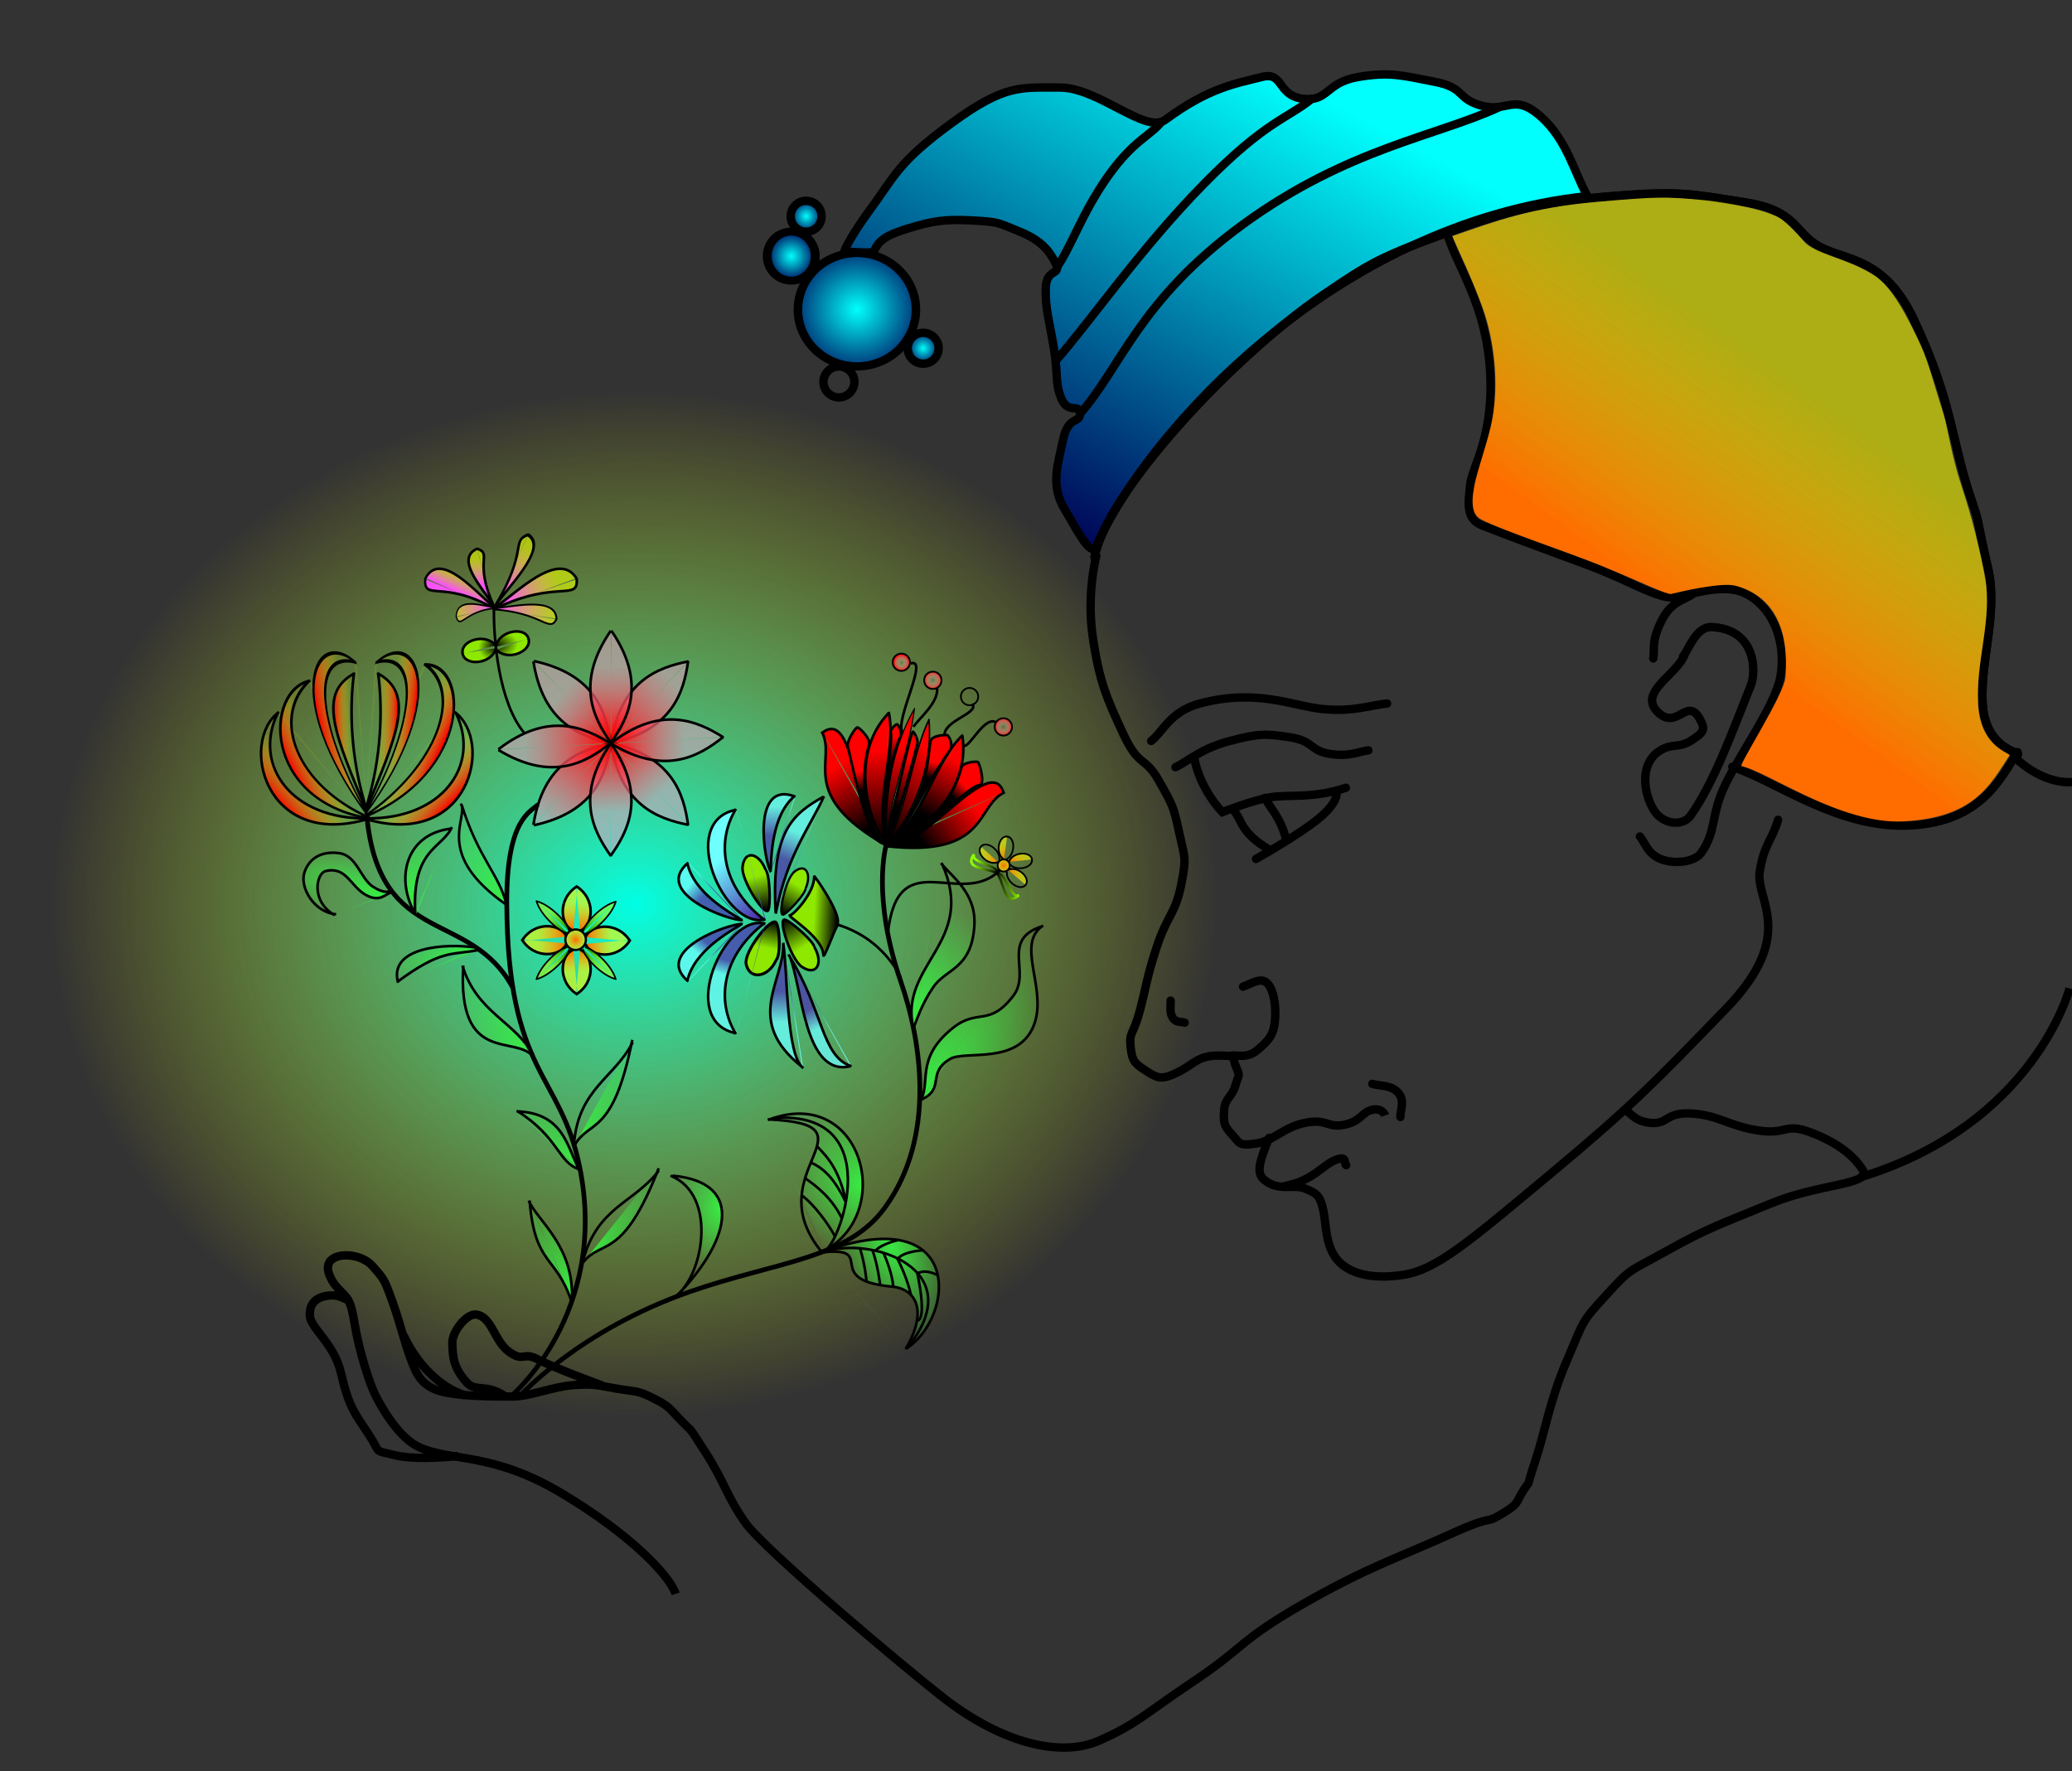
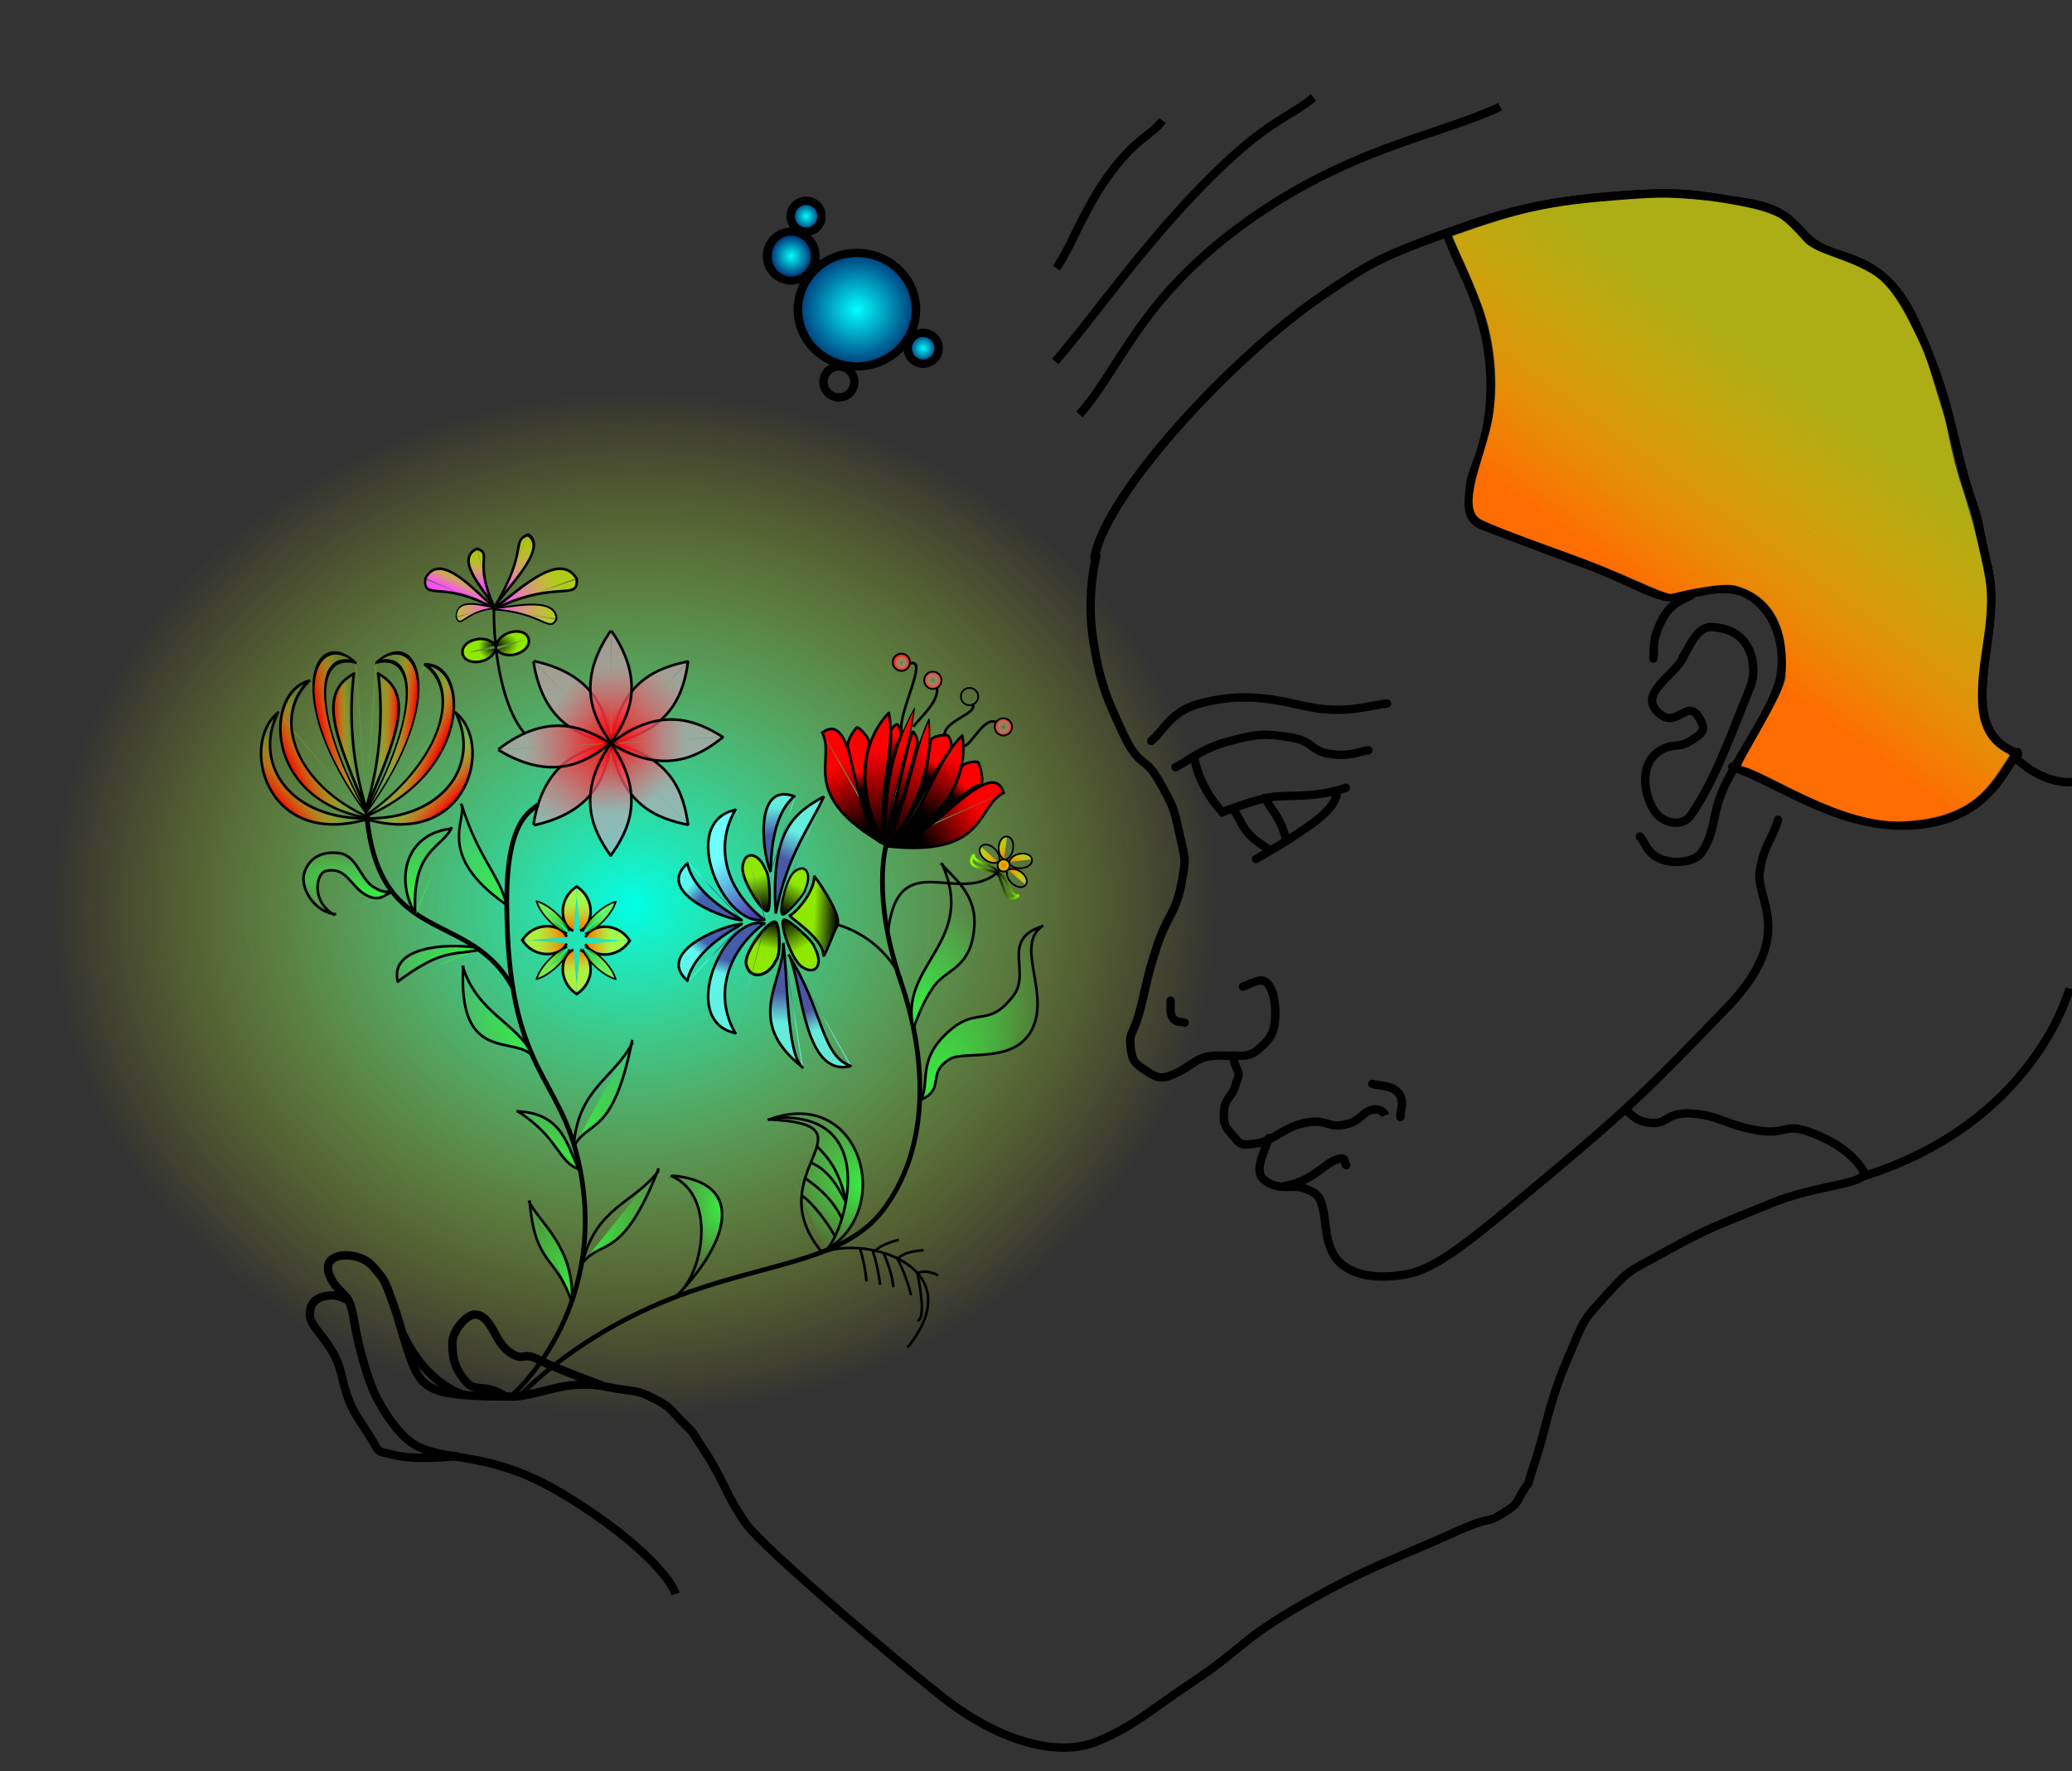
<svg xmlns="http://www.w3.org/2000/svg" xmlns:ns1="http://sodipodi.sourceforge.net/DTD/sodipodi-0.dtd" xmlns:ns2="http://www.inkscape.org/namespaces/inkscape" xmlns:xlink="http://www.w3.org/1999/xlink" id="svg2" viewBox="0 0 790.4 675.79" ns1:version="0.32" version="1.0" ns2:version="0.92.2 5c3e80d, 2017-08-06" ns1:docname="05537f60remix.svg">
  <rect x="0" y="0" width="790.4" height="675.79" fill="#333333" stroke="none" />
  <defs id="defs4">
    <linearGradient id="linearGradient3670">
      <stop id="stop3672" stop-color="#00fffd" offset="0" />
      <stop id="stop3674" stop-color="#000054" offset="1" />
    </linearGradient>
    <linearGradient id="linearGradient1747">
      <stop id="stop1749" stop-color="#38eb43" offset="0" />
      <stop id="stop1751" stop-color="#38eb43" stop-opacity="0" offset="1" />
    </linearGradient>
    <linearGradient id="linearGradient14366">
      <stop id="stop14368" offset="0" />
      <stop id="stop14370" stop-color="#8eff00" offset="1" />
    </linearGradient>
    <linearGradient id="linearGradient8122">
      <stop id="stop8124" stop-color="#fff" stop-opacity="0" offset="0" />
      <stop id="stop8126" stop-color="#f00" offset="1" />
    </linearGradient>
    <linearGradient id="linearGradient6289">
      <stop id="stop6291" offset="0" />
      <stop id="stop6293" stop-color="#f00" offset="1" />
    </linearGradient>
    <linearGradient id="linearGradient6243">
      <stop id="stop6245" stop-color="#6effff" offset="0" />
      <stop id="stop6247" stop-color="#4c34b0" offset="1" />
    </linearGradient>
    <linearGradient id="linearGradient4438">
      <stop id="stop4440" offset="0" />
      <stop id="stop4442" stop-color="#8ee800" offset="1" />
    </linearGradient>
    <linearGradient id="linearGradient3524">
      <stop id="stop3526" stop-color="#009300" offset="0" />
      <stop id="stop3528" stop-color="#b8fd00" stop-opacity=".537" offset="1" />
    </linearGradient>
    <linearGradient id="linearGradient1724">
      <stop id="stop1726" stop-color="#ff6c00" offset="0" />
      <stop id="stop1728" stop-color="#ff0" stop-opacity=".598" offset="1" />
    </linearGradient>
    <linearGradient id="linearGradient6139">
      <stop id="stop6141" stop-color="#f00" offset="0" />
      <stop id="stop6143" stop-color="#d8a0be" stop-opacity=".577" offset="1" />
    </linearGradient>
    <linearGradient id="linearGradient4322">
      <stop id="stop4324" stop-color="#fa51f8" offset="0" />
      <stop id="stop4326" stop-color="#e8ff00" stop-opacity=".608" offset="1" />
    </linearGradient>
    <linearGradient id="linearGradient3361">
      <stop id="stop3363" stop-color="#fa0000" offset="0" />
      <stop id="stop3365" stop-color="#fafa00" stop-opacity=".103" offset="1" />
    </linearGradient>
    <linearGradient id="linearGradient3367" x1="57.493" xlink:href="#linearGradient3361" gradientUnits="userSpaceOnUse" x2="68.567" y1="465.65" y2="455.52" />
    <linearGradient id="linearGradient4251" x1="60.397" xlink:href="#linearGradient3361" gradientUnits="userSpaceOnUse" x2="71.115" y1="467.97" y2="457.65" />
    <linearGradient id="linearGradient4262" x1="60.957" xlink:href="#linearGradient3361" gradientUnits="userSpaceOnUse" x2="71.821" y1="468.35" y2="454.43" />
    <linearGradient id="linearGradient4273" x1="79.406" xlink:href="#linearGradient3361" gradientUnits="userSpaceOnUse" x2="85.947" y1="432.9" y2="432.66" />
    <linearGradient id="linearGradient4284" x1="79.747" xlink:href="#linearGradient3361" gradientUnits="userSpaceOnUse" x2="87.361" y1="432.66" y2="432.43" />
    <linearGradient id="linearGradient4295" x1="57.333" xlink:href="#linearGradient3361" gradientUnits="userSpaceOnUse" x2="66.111" y1="464.07" y2="455.76" />
    <linearGradient id="linearGradient4306" x1="57.702" xlink:href="#linearGradient3361" gradientUnits="userSpaceOnUse" x2="68.28" y1="464.29" y2="453.41" />
    <linearGradient id="linearGradient4317" x1="63.344" xlink:href="#linearGradient3361" gradientUnits="userSpaceOnUse" x2="74.654" y1="470.6" y2="459.53" />
    <linearGradient id="linearGradient4328" x1="160.79" xlink:href="#linearGradient4322" gradientUnits="userSpaceOnUse" x2="158.31" y1="384.91" y2="378.29" />
    <linearGradient id="linearGradient6096" x1="135.12" xlink:href="#linearGradient4322" gradientUnits="userSpaceOnUse" x2="134.93" y1="383.27" y2="373.51" />
    <linearGradient id="linearGradient6107" x1="138.65" xlink:href="#linearGradient4322" gradientUnits="userSpaceOnUse" x2="134.69" y1="387.25" y2="373.06" />
    <linearGradient id="linearGradient6118" x1="145.84" xlink:href="#linearGradient4322" gradientUnits="userSpaceOnUse" x2="164.59" y1="389.59" y2="380.21" />
    <linearGradient id="linearGradient6129" x1="144.52" xlink:href="#linearGradient4322" gradientUnits="userSpaceOnUse" x2="178.66" y1="390.75" y2="374.45" />
    <linearGradient id="linearGradient6134" x1="143.86" xlink:href="#linearGradient4322" gradientUnits="userSpaceOnUse" x2="170.75" y1="390.77" y2="377.33" />
    <linearGradient id="linearGradient6145" x1="214.74" xlink:href="#linearGradient6139" gradientUnits="userSpaceOnUse" x2="191.17" y1="413.45" y2="435.56" />
    <linearGradient id="linearGradient7029" x1="214.7" xlink:href="#linearGradient6139" gradientUnits="userSpaceOnUse" x2="195.37" y1="413.24" y2="430.57" />
    <linearGradient id="linearGradient7040" x1="213.74" xlink:href="#linearGradient6139" gradientUnits="userSpaceOnUse" x2="194.69" y1="413.72" y2="434" />
    <linearGradient id="linearGradient7045" x1="185.11" xlink:href="#linearGradient6139" gradientUnits="userSpaceOnUse" x2="208.43" y1="444.39" y2="419.73" />
    <linearGradient id="linearGradient7050" x1="185.3" xlink:href="#linearGradient6139" gradientUnits="userSpaceOnUse" x2="205.03" y1="443.96" y2="423.6" />
    <linearGradient id="linearGradient7055" x1="185.11" xlink:href="#linearGradient6139" gradientUnits="userSpaceOnUse" x2="203.93" y1="444.57" y2="424.58" />
    <linearGradient id="linearGradient7060" x1="185.07" xlink:href="#linearGradient6139" gradientUnits="userSpaceOnUse" x2="203.56" y1="444.08" y2="424.65" />
    <linearGradient id="linearGradient7065" x1="214.86" xlink:href="#linearGradient6139" gradientUnits="userSpaceOnUse" x2="188.2" y1="412.06" y2="441.05" />
    <linearGradient id="linearGradient1730" x1="168.05" xlink:href="#linearGradient1724" gradientUnits="userSpaceOnUse" y1="518.99" gradientTransform="translate(54,-134)" x2="157.01" y2="519.06" />
    <linearGradient id="linearGradient2614" x1="171.93" xlink:href="#linearGradient1724" gradientUnits="userSpaceOnUse" y1="515.11" gradientTransform="translate(54,-134)" x2="172.3" y2="504.69" />
    <linearGradient id="linearGradient2625" x1="175.98" xlink:href="#linearGradient1724" gradientUnits="userSpaceOnUse" y1="518.99" gradientTransform="translate(54,-134)" x2="185.61" y2="519.24" />
    <linearGradient id="linearGradient2636" x1="171.78" xlink:href="#linearGradient1724" gradientUnits="userSpaceOnUse" y1="522.73" gradientTransform="translate(54,-134)" x2="172.3" y2="531.28" />
    <radialGradient id="radialGradient3519" xlink:href="#linearGradient1724" gradientUnits="userSpaceOnUse" cy="519.15" cx="171.96" r="5.941" />
    <linearGradient id="linearGradient3530" x1="168.82" xlink:href="#linearGradient3524" gradientUnits="userSpaceOnUse" y1="515.89" gradientTransform="translate(54,-134)" x2="161.36" y2="508.42" />
    <linearGradient id="linearGradient4414" x1="174.89" xlink:href="#linearGradient3524" gradientUnits="userSpaceOnUse" y1="516.2" gradientTransform="translate(54,-134)" x2="182.35" y2="509.36" />
    <linearGradient id="linearGradient4425" x1="168.98" xlink:href="#linearGradient3524" gradientUnits="userSpaceOnUse" y1="522.1" gradientTransform="translate(54,-134)" x2="162.14" y2="528.94" />
    <linearGradient id="linearGradient4436" x1="174.58" xlink:href="#linearGradient3524" gradientUnits="userSpaceOnUse" y1="521.64" gradientTransform="translate(54,-134)" x2="181.88" y2="528.79" />
    <linearGradient id="linearGradient4444" x1="270.75" xlink:href="#linearGradient4438" gradientUnits="userSpaceOnUse" y1="512.37" gradientTransform="translate(54.884,-134.13)" x2="261.85" y2="511.87" />
    <linearGradient id="linearGradient5325" x1="250.92" xlink:href="#linearGradient4438" gradientUnits="userSpaceOnUse" y1="508.7" gradientTransform="translate(54,-134)" x2="256.92" y2="498.37" />
    <linearGradient id="linearGradient5333" x1="247.75" xlink:href="#linearGradient4438" gradientUnits="userSpaceOnUse" y1="511.87" gradientTransform="translate(54,-134)" x2="245.59" y2="522.21" />
    <linearGradient id="linearGradient5341" x1="251.25" xlink:href="#linearGradient4438" gradientUnits="userSpaceOnUse" y1="511.37" gradientTransform="translate(54,-134)" x2="257.73" y2="522.37" />
    <linearGradient id="linearGradient5349" x1="244.75" xlink:href="#linearGradient4438" gradientUnits="userSpaceOnUse" y1="507.54" gradientTransform="translate(54,-134)" x2="241.59" y2="494.54" />
    <linearGradient id="linearGradient6249" x1="224.76" xlink:href="#linearGradient6243" gradientUnits="userSpaceOnUse" x2="241.12" y1="490.22" y2="510.05" />
    <linearGradient id="linearGradient6254" x1="246.72" xlink:href="#linearGradient6243" gradientUnits="userSpaceOnUse" x2="245.14" y1="468.5" y2="474.98" />
    <linearGradient id="linearGradient6259" x1="247.72" xlink:href="#linearGradient6243" gradientUnits="userSpaceOnUse" x2="245.61" y1="472.55" y2="477.29" />
    <linearGradient id="linearGradient6264" x1="227.21" xlink:href="#linearGradient6243" gradientUnits="userSpaceOnUse" x2="228.62" y1="492.08" y2="497.37" />
    <linearGradient id="linearGradient6269" x1="250.61" xlink:href="#linearGradient6243" gradientUnits="userSpaceOnUse" y1="550.5" gradientTransform="translate(54,-134)" x2="250.54" y2="538.68" />
    <linearGradient id="linearGradient6274" x1="245.76" xlink:href="#linearGradient6243" gradientUnits="userSpaceOnUse" x2="245.33" y1="467.98" y2="479.17" />
    <linearGradient id="linearGradient6279" x1="256.01" xlink:href="#linearGradient6243" gradientUnits="userSpaceOnUse" y1="477.85" gradientTransform="translate(54,-134)" x2="251.56" y2="488.11" />
    <linearGradient id="linearGradient6284" x1="263.73" xlink:href="#linearGradient6243" gradientUnits="userSpaceOnUse" y1="553.16" gradientTransform="translate(54,-134)" x2="260.23" y2="546.01" />
    <linearGradient id="linearGradient6295" x1="299.42" xlink:href="#linearGradient6289" gradientUnits="userSpaceOnUse" x2="323.72" y1="482.49" y2="471.37" />
    <linearGradient id="linearGradient7181" x1="289.46" xlink:href="#linearGradient6289" gradientUnits="userSpaceOnUse" x2="287.18" y1="479.66" y2="446.71" />
    <linearGradient id="linearGradient7192" x1="289.3" xlink:href="#linearGradient6289" gradientUnits="userSpaceOnUse" x2="287.68" y1="481" y2="446.05" />
    <linearGradient id="linearGradient7197" x1="290.33" xlink:href="#linearGradient6289" gradientUnits="userSpaceOnUse" x2="287.83" y1="479.64" y2="442.34" />
    <linearGradient id="linearGradient7202" x1="285.78" xlink:href="#linearGradient6289" gradientUnits="userSpaceOnUse" x2="288.05" y1="465.34" y2="441.54" />
    <linearGradient id="linearGradient7213" x1="303.45" xlink:href="#linearGradient6289" gradientUnits="userSpaceOnUse" x2="323.5" y1="480.91" y2="466.76" />
    <radialGradient id="radialGradient9003" xlink:href="#linearGradient8122" gradientUnits="userSpaceOnUse" cy="412.83" cx="296.13" gradientTransform="matrix(0.872,2.4032e-5,-2.4032e-5,0.872,38.038,53.006)" r="3.632" />
    <radialGradient id="radialGradient9880" xlink:href="#linearGradient8122" gradientUnits="userSpaceOnUse" cy="412.83" cx="296.13" r="3.632" />
    <linearGradient id="linearGradient11636" x1="280.99" xlink:href="#linearGradient6289" gradientUnits="userSpaceOnUse" y1="462.23" gradientTransform="translate(54,-134)" x2="280.09" y2="454.64" />
    <linearGradient id="linearGradient12513" x1="292.14" xlink:href="#linearGradient6289" gradientUnits="userSpaceOnUse" y1="451.17" gradientTransform="translate(54,-134)" x2="293.76" y2="441.8" />
    <linearGradient id="linearGradient13390" x1="294.29" xlink:href="#linearGradient6289" gradientUnits="userSpaceOnUse" y1="468.59" gradientTransform="translate(54,-134)" x2="299.47" y2="449.84" />
    <linearGradient id="linearGradient13398" x1="306.56" xlink:href="#linearGradient6289" gradientUnits="userSpaceOnUse" y1="457.15" gradientTransform="translate(54,-134)" x2="308.41" y2="451.17" />
    <linearGradient id="linearGradient13402" x1="315.9" xlink:href="#linearGradient6289" gradientUnits="userSpaceOnUse" y1="464.6" gradientTransform="translate(54,-134)" x2="320.24" y2="460.13" />
    <radialGradient id="radialGradient13419" xlink:href="#linearGradient1724" gradientUnits="userSpaceOnUse" cy="405.81" cx="139.37" gradientTransform="matrix(-1.467 .732 -.316 -.767 472.04 615.91)" r="6.51" />
    <radialGradient id="radialGradient13427" xlink:href="#linearGradient1724" gradientUnits="userSpaceOnUse" cy="406.57" cx="138.7" gradientTransform="matrix(-1.134 .642 -.359 -.747 442.01 621.65)" r="6.51" />
    <radialGradient id="radialGradient13435" xlink:href="#linearGradient1724" gradientUnits="userSpaceOnUse" cy="406.6" cx="139.06" gradientTransform="matrix(-1.417 .615 -.282 -.781 450.72 639.04)" r="6.51" />
    <radialGradient id="radialGradient13443" xlink:href="#linearGradient1724" gradientUnits="userSpaceOnUse" cy="405.82" cx="139.33" gradientTransform="matrix(-1.295 .704 -.344 -.754 459.26 614.62)" r="6.51" />
    <linearGradient id="linearGradient14372" x1="333.04" xlink:href="#linearGradient14366" gradientUnits="userSpaceOnUse" x2="338.54" y1="493.92" y2="501.49" />
    <linearGradient id="linearGradient15256" x1="332.01" xlink:href="#linearGradient14366" gradientUnits="userSpaceOnUse" x2="341.54" y1="498.32" y2="498.32" />
    <radialGradient id="radialGradient15258" xlink:href="#linearGradient1724" gradientUnits="userSpaceOnUse" cy="490.76" cx="335.36" r="2.655" />
    <radialGradient id="radialGradient1660" gradientUnits="userSpaceOnUse" cy="530.8" cx="301.13" gradientTransform="matrix(1.524,-2.924,2.133,1.112,-1236.2,702.07)" r="12.527">
      <stop id="stop1656" stop-color="#38eb43" offset="0" />
      <stop id="stop1658" stop-color="#38eb43" stop-opacity="0" offset="1" />
    </radialGradient>
    <radialGradient id="radialGradient1674" gradientUnits="userSpaceOnUse" cy="566.93" cx="306.08" gradientTransform="matrix(1.627 -2.303 1.157 .817 -793.65 682.68)" r="24.048">
      <stop id="stop1670" stop-color="#38eb43" offset="0" />
      <stop id="stop1672" stop-color="#38eb43" stop-opacity="0" offset="1" />
    </radialGradient>
    <radialGradient id="radialGradient1693" gradientUnits="userSpaceOnUse" cy="633.45" cx="291.71" gradientTransform="matrix(.61 1.799 -.894 .303 734.3 -216.39)" r="22.778">
      <stop id="stop1689" stop-color="#38eb43" offset="0" />
      <stop id="stop1691" stop-color="#38eb43" stop-opacity="0" offset="1" />
    </radialGradient>
    <radialGradient id="radialGradient1715" gradientUnits="userSpaceOnUse" cy="611.9" cx="280.87" gradientTransform="matrix(-.76 -1.463 1.287 -.668 -239.02 1297.9)" r="18.603">
      <stop id="stop1711" stop-color="#38eb43" offset="0" />
      <stop id="stop1713" stop-color="#38eb43" stop-opacity="0" offset="1" />
    </radialGradient>
    <radialGradient id="radialGradient1734" gradientUnits="userSpaceOnUse" cy="627.57" cx="227.14" gradientTransform="matrix(-1.642 .046 -.064 -2.296 694.07 1918.1)" r="10.334">
      <stop id="stop1730" stop-color="#38eb43" offset="0" />
      <stop id="stop1732" stop-color="#38eb43" stop-opacity="0" offset="1" />
    </radialGradient>
    <radialGradient id="radialGradient1745" xlink:href="#linearGradient1747" gradientUnits="userSpaceOnUse" cy="635.42" cx="176.72" gradientTransform="matrix(1.84 -1.996 .91 .839 -726.67 457.94)" r="14.873" />
    <radialGradient id="radialGradient1753" xlink:href="#linearGradient1747" gradientUnits="userSpaceOnUse" cy="635.83" cx="176.07" gradientTransform="matrix(1.867 -2.033 .911 .837 -732.25 464.18)" r="14.873" />
    <radialGradient id="radialGradient1788" gradientUnits="userSpaceOnUse" cy="644.46" cx="170.12" gradientTransform="matrix(-1.692 -4.672 2.121 -.768 -855.14 1808.7)" r="8.775">
      <stop id="stop1784" stop-color="#38eb43" offset="0" />
      <stop id="stop1786" stop-color="#38eb43" stop-opacity="0" offset="1" />
    </radialGradient>
    <radialGradient id="radialGradient1799" gradientUnits="userSpaceOnUse" cy="605.57" cx="171.77" gradientTransform="matrix(-2.01 -2.141 .682 -.64 158.04 1226.3)" r="12.545">
      <stop id="stop1795" stop-color="#38eb43" offset="0" />
      <stop id="stop1797" stop-color="#38eb43" stop-opacity="0" offset="1" />
    </radialGradient>
    <radialGradient id="radialGradient1810" gradientUnits="userSpaceOnUse" cy="557.67" cx="154.1" gradientTransform="matrix(-1.845 -2.1 .959 -.843 -42.49 1220.6)" r="14.025">
      <stop id="stop1806" stop-color="#38eb43" offset="0" />
      <stop id="stop1808" stop-color="#38eb43" stop-opacity="0" offset="1" />
    </radialGradient>
    <radialGradient id="radialGradient1821" gradientUnits="userSpaceOnUse" cy="515.83" cx="131.72" gradientTransform="matrix(-2.053 .502 -.112 -.457 513.78 558.03)" r="15.954">
      <stop id="stop1817" stop-color="#38eb43" offset="0" />
      <stop id="stop1819" stop-color="#38eb43" stop-opacity="0" offset="1" />
    </radialGradient>
    <radialGradient id="radialGradient1832" gradientUnits="userSpaceOnUse" cy="494.65" cx="144.2" gradientTransform="matrix(-1.629 -3.428 1.855 -.881 -484.4 1299.7)" r="9.692">
      <stop id="stop1828" stop-color="#38eb43" offset="0" />
      <stop id="stop1830" stop-color="#38eb43" stop-opacity="0" offset="1" />
    </radialGradient>
    <radialGradient id="radialGradient1843" gradientUnits="userSpaceOnUse" cy="497.21" cx="107.45" gradientTransform="matrix(1.609 -2.565 1.563 .981 -788.62 154.95)" r="9.37">
      <stop id="stop1839" stop-color="#38eb43" offset="0" />
      <stop id="stop1841" stop-color="#38eb43" stop-opacity="0" offset="1" />
    </radialGradient>
    <radialGradient id="radialGradient1854" gradientUnits="userSpaceOnUse" cy="503.37" cx="97.078" gradientTransform="matrix(-2.794 -.81 .198 -.682 322.73 789.86)" r="17.458">
      <stop id="stop1850" stop-color="#38eb43" offset="0" />
      <stop id="stop1852" stop-color="#38eb43" stop-opacity="0" offset="1" />
    </radialGradient>
    <radialGradient id="radialGradient1865" xlink:href="#linearGradient4438" gradientUnits="userSpaceOnUse" cy="405.69" cx="138.75" gradientTransform="matrix(-.763 .518 -.463 -.682 432.46 611.44)" r="6.51" />
    <radialGradient id="radialGradient1876" xlink:href="#linearGradient4438" gradientUnits="userSpaceOnUse" cy="405.78" cx="140.16" gradientTransform="matrix(-1.3 .441 -.265 -.781 429.8 662.56)" r="6.51" />
    <linearGradient id="linearGradient2787" x1="403.88" xlink:href="#linearGradient3670" gradientUnits="userSpaceOnUse" y1="168.73" gradientTransform="translate(54,-134)" x2="310.14" y2="341.94" />
    <radialGradient id="radialGradient3676" xlink:href="#linearGradient3670" gradientUnits="userSpaceOnUse" cy="269.27" cx="264.7" gradientTransform="matrix(1.262,-2.2917e-6,2.1368e-6,1.272,-69.28,-73.287)" r="27.321" />
    <radialGradient id="radialGradient3684" xlink:href="#linearGradient3670" gradientUnits="userSpaceOnUse" cy="267.72" cx="206.96" gradientTransform="matrix(1,0,0,1.139,0,-37.109)" r="37.36" />
    <radialGradient id="radialGradient3692" xlink:href="#linearGradient3670" gradientUnits="userSpaceOnUse" cy="242.54" cx="263.39" r="6.477" />
    <linearGradient id="linearGradient12545" x1="529.38" xlink:href="#linearGradient1724" gradientUnits="userSpaceOnUse" y1="349.59" gradientTransform="translate(54,-134)" x2="587.94" y2="268.82" />
    <radialGradient id="radialGradient14318" gradientUnits="userSpaceOnUse" cy="512.11" cx="-.988" gradientTransform="matrix(.628 -.02 .018 .552 239.72 88.555)" r="353.69">
      <stop id="stop14314" stop-color="#00ffe5" offset="0" />
      <stop id="stop14316" stop-color="#f8f800" stop-opacity="0" offset="1" />
    </radialGradient>
  </defs>
  <ns1:namedview id="base" bordercolor="#666666" ns2:window-x="4" ns2:window-y="0" pagecolor="#ffffff" ns2:window-height="856" ns2:window-maximized="1" ns2:zoom="2.8581421" showgrid="false" borderopacity="1.0" ns2:current-layer="svg2" ns2:cx="564.84972" ns2:cy="315.03136" ns2:window-width="1436" />
  <g id="layer46" style="stroke:#ffe000;stroke-width:2.6;display:none;fill:none" transform="translate(-6.303 -26.397)" display="none">
    <path id="path9903" ns1:nodetypes="csss" ns2:connector-curvature="0" d="m516.69 244.75c19.83 27.77 20.34 68.41 16.67 91.41-4.35 27.31 88.06 14.43 99 52.03 15.89 54.63 2.39 60.86 47.47 86.36" />
    <path id="path10778" ns1:nodetypes="csss" ns2:connector-curvature="0" d="m538.69 238.75c19.83 27.77 20.34 68.41 16.67 91.41-4.35 27.31 88.06 14.43 99 52.03 15.89 54.63 2.9 60.35 47.98 85.86" />
    <path id="path10780" ns1:nodetypes="csss" ns2:connector-curvature="0" d="m564.79 236.32c19.83 27.78 10.24 60.84 6.57 83.84-4.35 27.31 88.06 14.43 99 52.03 15.89 54.63-0.64 60.86 44.44 86.36" />
    <path id="path10782" ns1:nodetypes="csss" ns2:connector-curvature="0" d="m578.73 234.91c18.31 11.61 94.59 26.49 94.45 49.5-0.16 27.65 32.24 67.13 24.75 105.56-9.36 48.07 10.48 58.33 19.19 61.11" />
    <path id="path10784" ns1:nodetypes="csss" ns2:connector-curvature="0" d="m508.71 248.28c23.36 38.89 18.07 77.75 11.62 100.51-5.14 18.13 77.44 29.19 83.34 29.8 52.25 5.43 19.06 76.01 40.91 87.38" />
    <path id="path10786" ns1:nodetypes="csss" ns2:connector-curvature="0" d="m568.73 234.91c18.31 11.61 84.48 37.1 84.35 60.1-0.16 27.65 36.05 62.61 34.85 94.96-1.88 50.48 11.49 55.3 28.79 64.65" />
    <path id="path10788" ns1:nodetypes="csss" ns2:connector-curvature="0" d="m566.86 236.42c18.3 11.62 47.1 41.65 46.97 64.65-0.16 27.65 61.35 38.45 65.15 77.78 1.16 12.01-0.63 54.81 35.86 79.3" />
  </g>
  <g id="g2774">
    <g style="stroke-width:3.2;stroke-miterlimit:4;stroke-dasharray:none;stroke-linecap:round" transform="translate(-6.303 -26.397)" id="layer48">
      <rect x="6.303" y="26.397" width="771.95" height="675.79" ry="27.982" rx="27.982" style="fill-rule:evenodd;fill:url(#radialGradient14318);stroke-width:3.2;stroke-miterlimit:4;stroke-dasharray:none;stroke-linecap:round" id="rect13437" />
    </g>
    <g style="stroke-width:3.2;stroke-miterlimit:4;stroke-dasharray:none" transform="translate(-6.303 -26.397)" id="layer2">
      <path d="m424.71 237.65s-4.06 14.55-1.56 31.69c2.5 17.15 5.43 23.63 11.56 36.88 6.14 13.25 8.22 8.39 13.58 17.86 5.35 9.46 5.71 10 7.85 20 2.15 10 2.86 9.1 0.72 20-2.15 10.89-5.36 11.6-9.29 23.57-3.93 11.96-3.93 14.82-6.43 24.28-2.5 9.47-4.1 7.86-3.57 13.58 0.54 5.71 1.61 6.6 5.72 9.28 4.1 2.68 5.77 3.61 10.71 1.43 9.05-4 8.42-7.84 20.42-7.02 3.39 0.23 1.85 0.62 3.46 4.37 1.6 3.75 0.94 2.47-0.31 6.94-1.25 4.46-3.93 4.64-4.28 9.28-0.36 4.64-0.18 6.07 2.85 9.29 3.04 3.21 2.32 4.64 9.29 3.57 6.96-1.07 10.18-6.07 18.57-7.86 8.39-1.78 8.57 1.97 15 0.72s6.79-4.83 10.71-5.72c3.93-0.89 5 2.14 5 2.14" style="stroke:#000000;stroke-width:3.2;fill:none;stroke-miterlimit:4;stroke-dasharray:none" ns2:connector-curvature="0" ns1:nodetypes="csssssssssssssssssssc" id="path1444" />
    </g>
    <g style="stroke-width:3.2;stroke-miterlimit:4;stroke-dasharray:none" transform="translate(-6.303 -26.397)" id="layer3">
      <path d="m490.43 460.51c-3.48 8.58-5.12 13.25-2 15.88 5.68 4.79 11.11 1.62 15.57 3.4 4.46 1.79 5.89 2.5 7.14 8.57s0.64 15.12 7.05 20.4c3.76 3.09 10.79 5.94 23.47 3.98s24.88-12.49 55.95-38.39c31.07-25.89 39.78-34.92 67.1-63.13 27.33-28.21 11.25-41.43 12.86-52.14 1.61-10.72 4.74-12.07 7.01-19.92" style="stroke:#000000;stroke-width:3.2;fill:none;stroke-miterlimit:4;stroke-dasharray:none;stroke-linecap:round" ns2:connector-curvature="0" ns1:nodetypes="csssssssss" id="path1447" />
    </g>
    <g style="stroke-width:3.2;stroke-miterlimit:4;stroke-dasharray:none" transform="translate(-6.303 -26.397)" id="layer4">
      <path d="m625.43 449.08c2.68 1.43 4.11 5.18 10.71 5.71 6.61 0.54 5.54-4.28 15.72-3.57s13.75 4.64 25 6.43c11.25 1.78 10-3.04 20 0.71s16.25 8.57 20 14.29c3.75 5.71-16.43 5.18-35 12.86-18.57 7.67-23.57 9.1-39.29 17.85-15.71 8.75-13.93 6.61-23.57 17.15-9.64 10.53-8.21 9.1-15 25-6.79 15.89-8.04 26.25-12.14 38.57-4.11 12.32-1.07 5.71-4.29 10.71-3.21 5-1.43 5-8.57 9.29-7.14 4.28-1.07-0.72-20 7.85-18.93 8.58-31.43 12.5-55.71 26.43-24.29 13.93-21.97 16.25-41.43 29.29-19.47 13.03-21.79 16.43-36.43 22.86-14.64 6.42-37.03 0.89-59.29-16.43-14.56-11.35-68.39-56.59-75.53-66.77-7.14-10.17-8.04-15.73-15.18-26.8-7.14-11.08-4.29-6.97-9.29-12.15s-4.64-5.53-10.71-8.57c-6.07-3.03-6.07-2.32-13.57-3.57s-8.22-1.96-16.43-1.43c-8.22 0.54-16.76 4.39-23.72 4.39-6.97 0-14.85-0.1-20.57-0.82-5.71-0.71-12.85-1.43-16.43-9.28-3.57-7.86-5.35-16.79-8.57-25.72-3.21-8.93-3.23-8.9-7.84-14.07-3.69-4.14-12.35-5.45-15.82-2.05-1.16 1.14-1.49 3.32-0.48 5.63 1.09 2.5 1.53 3.4 5.75 7.66 2.52 2.54 2.95 5.93 4.29 13.39 1.24 6.97 4.82 19.62 7.67 25.16 2.86 5.53 8.9 15.69 16.05 19.18 12.06 5.88 27.99 1.83 54.66 17.74 26.68 15.92 41.3 31.52 43.64 38.45" style="stroke:#000000;stroke-width:3.2;fill:none;stroke-miterlimit:4;stroke-dasharray:none" ns2:connector-curvature="0" ns1:nodetypes="cssssssssssssssssssssssssssssssssssss" id="path1450" />
    </g>
    <g transform="translate(-6.303 -26.397)" style="stroke:#000000;stroke-width:3.2;fill:none;stroke-miterlimit:4;stroke-dasharray:none" id="layer28">
      <path style="stroke-width:3.2;stroke-miterlimit:4;stroke-dasharray:none" d="m183.67 558.65s-14-3.12-23.5-22.92" ns2:connector-curvature="0" ns1:nodetypes="cs" id="path5026" />
      <path style="stroke-width:3.2;stroke-miterlimit:4;stroke-dasharray:none" d="m139.29 522.39c-1.89-0.44-3.5-2.17-7.55-1.74-7.47 0.8-7.17 5.95-7.25 7.25-0.29 4.88 9.21 10.66 11.9 22.34 2.98 12.99 5.29 15.37 10.44 23.2 5.15 7.84 1.59 6.02 10.15 8.13 8.56 2.1 24.08 0.29 24.08 0.29" ns2:connector-curvature="0" ns1:nodetypes="csssssc" id="path5028" />
      <path style="stroke-width:3.2;stroke-miterlimit:4;stroke-dasharray:none" d="m198.75 558.94c-7.1-4.79-11.02-1.3-14.5-5.22-5.25-5.9-5.26-10.2-5.4-14.91-0.13-4.43 5.55-11.49 9.17-10.91 6.05 0.97 6.75 10.08 12.48 14.22 5.72 4.13 5.14-0.22 11.02 2.9 5.87 3.11 24.73 10.04 24.73 10.04" ns2:connector-curvature="0" ns1:nodetypes="csssssc" id="path5030" />
    </g>
    <g style="stroke-width:3.2;stroke-miterlimit:4;stroke-dasharray:none" transform="translate(-6.303 -26.397)" id="layer6">
-       <path d="m424.49 234.79c19.08-43.2 91.15-123.48 187.37-133.57-5-8.751-7.77-21.559-17.95-30.488s-12.54-1.318-22.36-3.996c-9.82-2.679-6.02-6.858-18.16-9.18-12.14-2.321-16.86-3.89-29.18-1.747s-11.1 9.517-20.92 8.267c-9.83-1.25-7.32-10.411-15.49-8.344-10.55 2.67-20.33 4.125-37.05 16.414-7.49 5.502-25.43-12.448-40.32-12.355-14.73 0.091-20.58-1.429-41.11 13.571-20.54 15-21.47 19.985-31.6 33.708-6.27 8.51-9.79 15.4-9.25 15.38 2.88-0.07 10.89 0.76 11.24-0.13 1.68-4.2 4.65-6.28 13.58-8.96 8.92-2.68 13.42-3.41 23.78-2.87s9.66 0.8 18.05 4.19c8.4 3.4 11.56 7.43 13.88 12.25 2.32 4.83-3.59 1.47-3.77 9.5-0.18 8.04 1.27 11.75 3.06 22.65 1.78 10.89 0.35 13.03 2.85 19.28s6.97 1.79 7.15 5.72c0.17 3.93-4.47 0.71-6.43 10-1.97 9.28-5.02 17.54 0.62 26.73 3.98 6.49 9.92 18.73 12.01 13.98z" style="fill-rule:evenodd;stroke:#000000;stroke-width:3.2;fill:url(#linearGradient2787);stroke-miterlimit:4;stroke-dasharray:none" ns2:connector-curvature="0" ns1:nodetypes="ccsssssssssssssssssssssss" id="path1456" />
-     </g>
+       </g>
    <g transform="translate(-6.303 -26.397)" style="stroke:#000000;stroke-width:3.2;fill:none;stroke-miterlimit:4;stroke-dasharray:none;stroke-linecap:round" id="layer5">
      <path style="stroke-width:3.2;stroke-miterlimit:4;stroke-dasharray:none;stroke-linecap:round" d="m776.14 314.08c-2.14-1.43-12.85-3.75-13.57-20-0.71-16.25 5.95-34.37 2.14-50.72-5.15-22.12-2.54-14.93-6.42-26.43-7.95-23.54-6.94-36.79-22.01-68.8-11.16-23.7-26.03-22.27-35.85-27.62-9.82-5.36-8.41-13.83-28.57-16.94-20.64-3.18-24.47-4.494-50.72-2.35-26.25 2.14-39.58 5.7-60.03 12.98-28.44 10.12-32.26 12.6-50.16 24.78-34.93 23.78-82.67 75.6-87.1 100.02m243.27 79.93c16.94 5.59 40.57 23.78 67.77 22.38 27.21-1.4 34.52-17.88 41.05-27.98" ns2:connector-curvature="0" id="path1453" />
      <path style="stroke-width:3.2;stroke-miterlimit:4;stroke-dasharray:none;stroke-linecap:round" d="m776.14 314.08c-2.14-1.43-12.85-3.75-13.57-20-0.71-16.25 5.95-34.37 2.14-50.72-5.15-22.12-2.54-14.93-6.42-26.43-7.95-23.54-6.94-36.79-22.01-68.8-11.16-23.7-26.03-22.27-35.85-27.62-9.82-5.36-8.41-13.83-28.57-16.94-20.64-3.18-24.47-4.494-50.72-2.35-26.25 2.14-39.58 5.7-60.03 12.98-28.44 10.12-32.26 12.6-50.16 24.78-34.93 23.78-82.67 75.6-87.1 100.02m134.44-123.49c4.1 13.03 14.82 27.14 16.42 52.14 1.61 25-6.78 36.72-7.53 43.34-0.86 7.53-1.78 13.44 4.68 15.94 12.59 4.89 23.58 8.92 40 15 17.91 6.64 27.91 14.04 35 12.15 8.49-2.28 18.09-4.51 24.71-1.52 10.48 4.73 16.44 18.05 13.86 32.23-1.87 10.29-14.93 28.62-20.82 40.59-5.89 11.96-3.33 17.92-9.36 26.4-2.5 3.52-10.36 4.44-15.54 2.3-5.17-2.15-5.89-6.43-7.85-8.57" ns2:connector-curvature="0" id="path7280" />
    </g>
    <g style="stroke-width:3.2;stroke-miterlimit:4;stroke-dasharray:none;stroke:none" transform="translate(-6.303 -26.397)" id="layer47">
      <path d="m560.38 116.47c16.51-5.73 30.17-10.9 54.85-13.03 23.93-2.07 25.32-2.03 40.71-0.73 3.29 0.27 21.52 2.56 29.23 6.85 0.67 0.38 4.07 2.87 9.3 9 3.82 4.46 15.97 6.2 26.49 12.67 4.64 2.86 9.09 8.96 14.15 18.86 6.96 13.61 5.48 11.75 12.62 34.42 1.56 4.93 2.92 15.6 6.79 27.17 4.05 12.1 7.23 24.94 9.05 35.27 2.84 16.18-3.74 31.66-2.68 48.37 1.07 16.83 12.69 18.14 11.89 19.35-7.35 11.2-13.33 23.61-40.36 25.08-23.93 1.32-52.69-19.54-61.71-21.02-1.43-0.24 16.28-27.57 16.72-33.97 1.16-16.88-3.2-30.52-19.18-34.96-4.74-1.31-21.19 2.22-24.44 3.2-1.34 0.4-11.93-4.73-26.12-10.56-14.09-5.79-37.52-13.29-46.4-17.92-8.22-4.28 1.45-23.47 4.24-38.06 2.48-12.93 1.17-29.47-3.76-42.94-4.49-12.26-9.86-23.08-11.49-27.15" style="fill-rule:evenodd;stroke:none;stroke-width:3.2;stroke-opacity:0.988;fill:url(#linearGradient12545);stroke-miterlimit:4;stroke-dasharray:none" ns2:connector-curvature="0" ns1:nodetypes="csssssssssssssssssssss" id="path10791" />
    </g>
    <g style="stroke-width:3.2;stroke-miterlimit:4;stroke-dasharray:none;stroke-linecap:round" transform="translate(-6.303 -26.397)" id="layer8">
      <path d="m648.29 276.93c2.32-3.03 5.08-11.58 10.92-11.32 17.09 0.78 17.04 17.14 14.99 22.25-7.36 18.32-13.95 36.93-23.06 49.79-2.13 3.01-7.68 3.93-12.14 0s-9.11-19.11 0.71-25c4.72-2.83 6.79-0.72 11.43-3.57 4.65-2.86 5.61-4.11 4.27-7.04-5.15-11.25-8.88 3.17-16.41-3.68-8.5-7.73 7.45-14.69 9.98-22.42" style="stroke:#000000;stroke-width:3.2;fill:none;stroke-miterlimit:4;stroke-dasharray:none;stroke-linecap:round" ns2:connector-curvature="0" ns1:nodetypes="csssssssss" id="path1462" />
    </g>
    <g style="stroke-width:3.2;stroke-miterlimit:4;stroke-dasharray:none;stroke-linecap:round" transform="translate(-6.303 -26.397)" id="layer9">
      <path d="m454.71 319.08c5.18-2.5 9.83-7.15 20.72-10 10.89-2.86 13.57-2.86 22.86-1.43 9.28 1.43 7.6 5.07 15.1 6.32s10.97-0.79 14.9-1.32" style="stroke:#000000;stroke-width:3.2;fill:none;stroke-miterlimit:4;stroke-dasharray:none;stroke-linecap:round" ns2:connector-curvature="0" ns1:nodetypes="cssss" id="path1465" />
    </g>
    <g style="stroke-width:3.2;stroke-miterlimit:4;stroke-dasharray:none;stroke-linecap:round" transform="translate(-6.303 -26.397)" id="layer10">
      <path d="m461.86 315.51c2.24 12.21 10.71 20.71 10.71 20.71s11.79-4.64 18.57-5.71c6.79-1.08 16.1 0.6 28.57-3.58" style="stroke:#000000;stroke-width:3.2;fill:none;stroke-miterlimit:4;stroke-dasharray:none;stroke-linecap:round" ns2:connector-curvature="0" ns1:nodetypes="ccss" id="path1468" />
    </g>
    <g style="stroke-width:3.2;stroke-miterlimit:4;stroke-dasharray:none;stroke-linecap:round" transform="translate(-6.303 -26.397)" id="layer11">
      <path d="m516.14 328.36s1.25 3.57-6.43 10c-7.67 6.43-24.28 15.72-24.28 15.72" style="stroke:#000000;stroke-width:3.2;fill:none;stroke-miterlimit:4;stroke-dasharray:none;stroke-linecap:round" ns2:connector-curvature="0" ns1:nodetypes="csc" id="path1471" />
    </g>
    <g style="stroke-width:3.2;stroke-miterlimit:4;stroke-dasharray:none;stroke-linecap:round" transform="translate(-6.303 -26.397)" id="layer12">
      <path d="m476.86 335.51c3.39 3.75 2.38 8.37 13.57 15" style="stroke:#000000;stroke-width:3.2;fill:none;stroke-miterlimit:4;stroke-dasharray:none;stroke-linecap:round" ns2:connector-curvature="0" ns1:nodetypes="cs" id="path1474" />
    </g>
    <g style="stroke-width:3.2;stroke-miterlimit:4;stroke-dasharray:none;stroke-linecap:round" transform="translate(-6.303 -26.397)" id="layer13">
      <path d="m445.43 309.08c4.64-3.57 7.13-11.23 18.57-14.29 21.97-5.87 35.54 1.07 47.14 2.14 11.61 1.08 18.22-1.6 24.29-2.14" style="stroke:#000000;stroke-width:3.2;fill:none;stroke-miterlimit:4;stroke-dasharray:none;stroke-linecap:round" ns2:connector-curvature="0" ns1:nodetypes="csss" id="path1477" />
    </g>
    <g style="stroke-width:3.2;stroke-miterlimit:4;stroke-dasharray:none;stroke-linecap:round" transform="translate(-6.303 -26.397)" id="layer14">
      <path d="m475.77 429.2c2.59-0.59 6.13 1.3 10.37-2.35 4.24-3.66 6.24-5.66 6.6-12.26 0.35-6.59-1.31-13.9-5.19-14.13-2.08-0.13-5.3 1.76-7.07 2.35" style="stroke:#000000;stroke-width:3.2;fill:none;stroke-miterlimit:4;stroke-dasharray:none;stroke-linecap:round" ns2:connector-curvature="0" ns1:nodetypes="cssss" id="path1480" />
    </g>
    <g style="stroke-width:3.2;stroke-miterlimit:4;stroke-dasharray:none;stroke-linecap:round" transform="translate(-6.303 -26.397)" id="layer15">
      <path d="m496.11 478.94c11.19-2.11 14.54-7.95 19.52-9.96 4.97-2.01 3.16 1.44 4.21 1.92" style="stroke:#000000;stroke-width:3.2;fill:none;stroke-miterlimit:4;stroke-dasharray:none;stroke-linecap:round" ns2:connector-curvature="0" ns1:nodetypes="css" id="path1483" />
    </g>
    <g style="stroke-width:3.2;stroke-miterlimit:4;stroke-dasharray:none;stroke-linecap:round" transform="translate(-6.303 -26.397)" id="layer16">
      <path d="m636.97 277.59c0.67-3.63-0.99-6.41 3.44-14.92 3.64-6.99 8.71-7.47 11.49-9.57" style="stroke:#000000;stroke-width:3.2;fill:none;stroke-miterlimit:4;stroke-dasharray:none;stroke-linecap:round" ns2:connector-curvature="0" ns1:nodetypes="css" id="path1486" />
    </g>
    <g style="stroke-width:3.2;stroke-miterlimit:4;stroke-dasharray:none" transform="translate(-6.303 -26.397)" id="layer17">
      <path d="m418.07 184.51c15.83-17.81 22.64-43.53 62.43-72.55 39.8-29.017 74.09-33.634 98.06-44.846" style="stroke:#000000;stroke-width:3.2;fill:none;stroke-miterlimit:4;stroke-dasharray:none" ns2:connector-curvature="0" ns1:nodetypes="css" id="path1489" />
    </g>
    <g style="stroke-width:3.2;stroke-miterlimit:4;stroke-dasharray:none" transform="translate(-6.303 -26.397)" id="layer18">
      <path d="m408.83 164.29c14.29-16.38 32.54-43.09 56.72-67.717 24.19-24.623 31.88-24.733 41.77-32.977" style="stroke:#000000;stroke-width:3.2;fill:none;stroke-miterlimit:4;stroke-dasharray:none" ns2:connector-curvature="0" ns1:nodetypes="css" id="path1492" />
    </g>
    <g style="stroke-width:3.2;stroke-miterlimit:4;stroke-dasharray:none" transform="translate(-6.303 -26.397)" id="layer19">
      <path d="m409.27 128.67c5.83-8.35 9.79-21.1 19.79-35.175 10-14.07 16.49-15.389 20.66-21.105" style="stroke:#000000;stroke-width:3.2;fill:none;stroke-miterlimit:4;stroke-dasharray:none" ns2:connector-curvature="0" ns1:nodetypes="css" id="path1495" />
    </g>
    <g style="stroke-width:3.2;stroke-miterlimit:4;stroke-dasharray:none" transform="translate(-6.303 -26.397)" id="layer20">
      <path ns1:cx="264.69604" ns1:cy="269.26639" transform="matrix(.839 0 0 .807 111.11 -72.765)" d="m 291.517,269.266 a 26.821,26.821 0 0 1 -26.821,26.821 26.821,26.821 0 0 1 -26.821,-26.821 26.821,26.821 0 0 1 26.821,-26.821 26.821,26.821 0 0 1 26.821,26.821 z" ns1:type="arc" style="fill-rule:evenodd;stroke:#000000;stroke-width:3.889;fill:url(#radialGradient3676);stroke-miterlimit:4;stroke-dasharray:none" ns1:ry="26.82136" ns1:rx="26.82136" id="path1498" />
    </g>
    <g style="stroke-width:3.2;stroke-miterlimit:4;stroke-dasharray:none" transform="translate(-6.303 -26.397)" id="layer21">
      <path ns1:cx="206.96428" ns1:cy="267.71933" transform="matrix(.26 0 0 .232 254.33 61.99)" d="m 242.143,267.719 a 35.179,40.357 0 0 1 -35.179,40.357 35.179,40.357 0 0 1 -35.179,-40.357 35.179,40.357 0 0 1 35.179,-40.357 35.179,40.357 0 0 1 35.179,40.357 z" ns1:type="arc" style="stroke:#000000;stroke-width:13.036;fill:url(#radialGradient3684);stroke-miterlimit:4;stroke-dasharray:none" ns1:ry="40.357143" ns1:rx="35.17857" id="path3253" />
    </g>
    <g transform="translate(-6.303 -26.397)" style="stroke:#000000;stroke-width:3.2;fill:url(#radialGradient3692);stroke-miterlimit:4;stroke-dasharray:none" id="layer22">
      <path ns1:cx="263.39285" ns1:cy="242.54076" transform="translate(50.429,-133.64)" d="m 269.286,242.541 a 5.893,5.893 0 0 1 -5.893,5.893 5.893,5.893 0 0 1 -5.893,-5.893 5.893,5.893 0 0 1 5.893,-5.893 5.893,5.893 0 0 1 5.893,5.893 z" ns1:type="arc" style="fill:url(#radialGradient3692);stroke-width:3.2;stroke-miterlimit:4;stroke-dasharray:none" ns1:ry="5.8928571" ns1:rx="5.8928571" id="path5002" />
      <path ns1:cx="263.39285" ns1:cy="242.54076" transform="translate(62.929,-70.429)" d="m 269.286,242.541 a 5.893,5.893 0 0 1 -5.893,5.893 5.893,5.893 0 0 1 -5.893,-5.893 5.893,5.893 0 0 1 5.893,-5.893 5.893,5.893 0 0 1 5.893,5.893 z" ns1:type="arc" style="fill:url(#radialGradient3692);stroke-width:3.2;stroke-miterlimit:4;stroke-dasharray:none" ns1:ry="5.8928571" ns1:rx="5.8928571" id="path5004" />
-       <path ns1:cx="263.39285" ns1:cy="242.54076" transform="translate(95.071,-83.286)" d="m 269.286,242.541 a 5.893,5.893 0 0 1 -5.893,5.893 5.893,5.893 0 0 1 -5.893,-5.893 5.893,5.893 0 0 1 5.893,-5.893 5.893,5.893 0 0 1 5.893,5.893 z" ns1:type="arc" style="fill:url(#radialGradient3692);stroke-width:3.2;stroke-miterlimit:4;stroke-dasharray:none" ns1:ry="5.8928571" ns1:rx="5.8928571" id="path5006" />
+       <path ns1:cx="263.39285" ns1:cy="242.54076" transform="translate(95.071,-83.286)" d="m 269.286,242.541 a 5.893,5.893 0 0 1 -5.893,5.893 5.893,5.893 0 0 1 -5.893,-5.893 5.893,5.893 0 0 1 5.893,-5.893 5.893,5.893 0 0 1 5.893,5.893 " ns1:type="arc" style="fill:url(#radialGradient3692);stroke-width:3.2;stroke-miterlimit:4;stroke-dasharray:none" ns1:ry="5.8928571" ns1:rx="5.8928571" id="path5006" />
    </g>
    <g transform="translate(-6.303 -26.397)" style="stroke:#000000;stroke-width:3.2;fill:none;stroke-miterlimit:4;stroke-dasharray:none;stroke-linecap:round" id="layer24">
      <path style="stroke-width:3.2;stroke-miterlimit:4;stroke-dasharray:none;stroke-linecap:round" d="m452.85 408.12c0.19 1.63-0.57 4.4 0.77 6.51 1.34 2.1 3.44 1.43 4.59 1.91" ns2:connector-curvature="0" ns1:nodetypes="css" id="path5012" />
      <path style="stroke-width:3.2;stroke-miterlimit:4;stroke-dasharray:none;stroke-linecap:round" d="m529.79 439.89c2.49 0.86 7.27 0.29 9.95 3.45 2.68 3.15 0.58 6.89 0.77 9.18" ns2:connector-curvature="0" ns1:nodetypes="css" id="path5014" />
    </g>
    <g style="stroke-width:3.2;stroke-miterlimit:4;stroke-dasharray:none;stroke-linecap:round" transform="translate(-6.303 -26.397)" id="layer25">
      <path d="m488.83 330.8c2.01 3.92 6.03 7.56 8.04 15.69" style="stroke:#000000;stroke-width:3.2;fill:none;stroke-miterlimit:4;stroke-dasharray:none;stroke-linecap:round" ns2:connector-curvature="0" ns1:nodetypes="cs" id="path5017" />
    </g>
    <g style="stroke-width:3.2;stroke-miterlimit:4;stroke-dasharray:none;stroke-linecap:round" transform="translate(-6.303 -26.397)" id="layer26">
      <path d="m774.66 315.1c11.1 10.77 21.54 9.67 21.54 9.67" style="stroke:#000000;stroke-width:3.2;fill:none;stroke-miterlimit:4;stroke-dasharray:none;stroke-linecap:round" ns2:connector-curvature="0" ns1:nodetypes="cc" id="path5020" />
    </g>
    <g style="stroke-width:3.2;stroke-miterlimit:4;stroke-dasharray:none" transform="translate(-6.303 -26.397)" id="layer27">
      <path d="m715.74 475.59c66.83-20.34 80.02-72.11 80.02-72.11" style="stroke:#000000;stroke-width:3.2;fill:none;stroke-miterlimit:4;stroke-dasharray:none" ns2:connector-curvature="0" ns1:nodetypes="cc" id="path5023" />
    </g>
    <g transform="translate(-6.303 -26.397)" id="layer29">
      <path d="m204.8 558.8s22.39-24.86 64.56-39.59c33.1-11.55 60.16-12.39 74.46-32.04 19.63-26.97 14.03-63.38 6.13-86.24-11.2-32.4-5.66-51.84-5.66-51.84" style="stroke:#000000;stroke-width:1.8;fill:none;stroke-miterlimit:4;stroke-dasharray:none" ns2:connector-curvature="0" ns1:nodetypes="csssc" id="path5033" />
    </g>
    <g transform="translate(-6.303 -26.397)" id="layer30">
      <path d="m201.03 559.27s37.72-31.72 26.39-87.66c-7.28-35.94-27.59-35.44-27.8-100.84-0.11-31.97 9.07-34.64 12.01-37.47" style="stroke:#000000;stroke-width:1.8;fill:none;stroke-miterlimit:4;stroke-dasharray:none" ns2:connector-curvature="0" ns1:nodetypes="csss" id="path5036" />
    </g>
    <g transform="translate(-6.303 -26.397)" id="layer31">
      <path d="m201.97 403.28c-16.25-30.16-50.19-15.55-55.6-64.09" style="stroke:#000000;stroke-width:1.8;fill:none;stroke-miterlimit:4;stroke-dasharray:none" ns2:connector-curvature="0" ns1:nodetypes="cs" id="path5039" />
    </g>
    <g transform="translate(-6.303 -26.397)" id="layer32">
      <path d="m349.95 399.51s-6.37-15.55-25.45-20.73" style="stroke:#000000;stroke-width:1px;fill:none" ns2:connector-curvature="0" ns1:nodetypes="cs" id="path5042" />
    </g>
    <g transform="translate(-6.303 -26.397)" style="stroke:#000000;stroke-width:1px;fill-rule:evenodd" id="layer33">
      <g transform="translate(54,-134)" style="fill:url(#radialGradient1745)" id="g5053">
        <path d="m174.83 641.9c7.19-8.95 14.97-0.47 28.75-35.81" style="fill:url(#radialGradient1745)" ns2:connector-curvature="0" ns1:nodetypes="cs" id="path5045" />
        <path d="m174.83 640.96c5.42-20.15 19.56-21.8 28.75-33.93" style="fill:url(#radialGradient1745)" ns2:connector-curvature="0" ns1:nodetypes="cs" id="path5047" />
      </g>
      <g transform="matrix(.985 -.175 .175 .985 -59.093 -138.27)" style="fill:url(#radialGradient1753)" id="g5057">
        <path d="m174.83 641.9c7.19-8.95 14.97-0.47 28.75-35.81" style="fill:url(#radialGradient1753)" ns2:connector-curvature="0" ns1:nodetypes="cs" id="path5059" />
        <path d="m174.83 640.96c5.42-20.15 19.56-21.8 28.75-33.93" style="fill:url(#radialGradient1753)" ns2:connector-curvature="0" ns1:nodetypes="cs" id="path5061" />
      </g>
    </g>
    <g transform="translate(-6.303 -26.397)" style="stroke:#000000;fill-rule:evenodd" id="layer34">
      <path d="m227.5 472.58c-8.46-2.64-7.79-12.25-24.09-22.47m0 0.27c17.86 0.55 19.21 13.54 23.81 22.2" ns2:connector-curvature="0" style="stroke-width:1px;fill:url(#radialGradient1799)" id="path1384" />
      <path d="m224.33 522.98c-5.94-17.92-14.02-13.64-16-38.6m-0.36 0.09c3.85 8.25 17.33 17.32 16.52 37.89" ns2:connector-curvature="0" style="stroke-width:1px;fill:url(#radialGradient1788)" id="path1380" />
      <path d="m209.77 429.61c-6.69-8.71-29.07 3.42-26.74-34.82m26.74 34.2c-6.69-12.75-21.61-16.17-27.05-34.2" ns2:connector-curvature="0" style="stroke-width:1px;fill:url(#radialGradient1810)" id="path1388" />
      <path d="m188.62 388.88c-10.02 1.94-13.91-0.39-30.78 12.13m0.32 0.31c-3.81-13.68 18.11-15.24 30.15-13.37" ns2:connector-curvature="0" style="stroke-width:1px;fill:url(#radialGradient1821)" id="path1392" />
      <path d="m155.98 366.81c-2.57 0.23-4.45 4.23-10.26 0.93-5.75-3.27-7.31-10.96-15.24-9.02-3.43 0.84-5.83 11.35 3.42 16.79m0.63-0.31c-8.4-0.7-13.92-10.18-12.13-15.86 1.79-5.67 6.76-8.39 13.37-7.46 6.61 0.94 8.08 9.72 12.75 12.75 4.66 3.03 6.06 1.63 7.46 1.87" ns2:connector-curvature="0" style="stroke-width:1px;fill:url(#radialGradient1854)" id="path1396" />
      <path d="m164.68 374.27c-1.16-24.25 10.5-24.25 14-32.34m-13.68 33.58c-8.01-13.13-4.44-30.7 13.05-32.95" ns2:connector-curvature="0" style="stroke-width:1px;fill:url(#radialGradient1843)" id="path1400" />
      <path d="m199.82 371.82c-28.5-19.71-14.58-33.13-17.72-38.85m17.41 38.54c-2.65-11.34-10.69-17.59-17.06-38" ns2:connector-curvature="0" style="stroke-width:.958px;fill:url(#radialGradient1832)" id="path1404" />
    </g>
    <g transform="translate(-6.303 -26.397)" style="stroke:#000000" id="layer35">
      <path d="m227.58 381.5c4.78-1.75 6.51-12.07-1.59-17.1m-0.98 17.1c-4.78-1.75-6.51-12.07 1.6-17.1" ns2:connector-curvature="0" style="fill-rule:evenodd;stroke-width:1px;fill:url(#linearGradient2614)" id="path1409" />
      <path d="m222.43 386.35c-1.75 4.78-12.07 6.5-17.1-1.6m17.1-0.97c-1.75-4.78-12.07-6.51-17.1 1.59" ns2:connector-curvature="0" style="fill-rule:evenodd;stroke-width:1px;fill:url(#linearGradient1730)" id="path1695" />
      <path d="m227.58 388.73c4.78 1.75 6.51 12.07-1.59 17.1m-0.98-17.1c-4.78 1.75-6.51 12.07 1.6 17.1" ns2:connector-curvature="0" style="fill-rule:evenodd;stroke-width:1px;fill:url(#linearGradient2636)" id="path1421" />
      <path d="m229.65 386.52c1.75 4.78 12.06 6.51 17.1-1.59m-17.1-0.97c1.75-4.78 12.06-6.51 17.1 1.59" ns2:connector-curvature="0" style="fill-rule:evenodd;stroke-width:1px;fill:url(#linearGradient2625)" id="path1701" />
-       <path ns1:cx="171.96428" ns1:cy="519.14789" transform="matrix(.729 0 0 .729 100.52 6.435)" d="m 177.321,519.148 a 5.357,5.357 0 0 1 -5.357,5.357 5.357,5.357 0 0 1 -5.357,-5.357 5.357,5.357 0 0 1 5.357,-5.357 5.357,5.357 0 0 1 5.357,5.357 z" ns1:type="arc" style="stroke-width:1.168;fill:url(#radialGradient3519)" ns1:ry="5.3571424" ns1:rx="5.3571424" id="path1446" />
      <path d="m222.72 382.33c-2.5 0.06-10.34-6.67-11.83-12.36m12.51 11.67c-0.01-2.5-6.94-10.17-12.67-11.5" ns2:connector-curvature="0" style="fill-rule:evenodd;stroke-width:.612px;fill:url(#linearGradient3530)" id="path1689" />
      <path d="m222.72 387.8c-2.5-0.06-10.34 6.67-11.83 12.36m12.51-11.67c-0.01 2.5-6.94 10.17-12.67 11.5" ns2:connector-curvature="0" style="fill-rule:evenodd;stroke-width:.612px;fill:url(#linearGradient4425)" id="path1683" />
      <path d="m229.42 387.8c2.51-0.06 10.35 6.67 11.83 12.36m-12.5-11.67c0 2.5 6.94 10.17 12.67 11.5" ns2:connector-curvature="0" style="fill-rule:evenodd;stroke-width:.612px;fill:url(#linearGradient4436)" id="path1677" />
      <path d="m229.42 382.52c2.51 0.07 10.35-6.67 11.83-12.36m-12.5 11.67c0-2.5 6.94-10.17 12.67-11.5" ns2:connector-curvature="0" style="fill-rule:evenodd;stroke-width:.612px;fill:url(#linearGradient4414)" id="path1671" />
    </g>
    <g transform="translate(-6.303 -26.397)" id="layer36">
      <g transform="translate(54,-134)" id="g1547">
        <path d="m92.567 472.87c-39.517 11.57-48.99-29.7-33.833-40.87m-0.541 0.54c-9.609 20.03 5.548 40.6 34.374 40.06" ns2:connector-curvature="0" style="fill-rule:evenodd;stroke:#000000;stroke-width:1px;fill:url(#linearGradient3367)" id="path1543" />
      </g>
      <g transform="matrix(-1,0,0,1,238.46,-134)" id="g1551">
        <path d="m92.567 472.87c-39.517 11.57-48.99-29.7-33.833-40.87m-0.541 0.54c-9.609 20.03 5.548 40.6 34.374 40.06" ns2:connector-curvature="0" style="fill-rule:evenodd;stroke:#000000;stroke-width:1px;fill:url(#linearGradient4317)" id="path1553" />
      </g>
      <g transform="matrix(.968 .445 -.249 .918 175.39 -136.64)" id="g1557">
        <path d="m92.567 472.87c-39.517 11.57-48.99-29.7-33.833-40.87m-0.541 0.54c-9.609 20.03 5.548 40.6 34.374 40.06" ns2:connector-curvature="0" style="fill-rule:evenodd;stroke:#000000;stroke-width:1px;fill:url(#linearGradient4251)" id="path1559" />
      </g>
      <g transform="matrix(-.968 .682 .249 .857 117.3 -130.36)" id="g1563">
        <path d="m92.567 472.87c-39.517 11.57-48.99-29.7-33.833-40.87m-0.541 0.54c-9.609 20.03 5.548 40.6 34.374 40.06" ns2:connector-curvature="0" style="fill-rule:evenodd;stroke:#000000;stroke-width:1px;fill:url(#linearGradient4306)" id="path1565" />
      </g>
      <g transform="matrix(.69 1.244 -.477 .378 307.87 43.085)" id="g1569">
        <path d="m92.567 472.87c-39.517 11.57-48.99-29.7-33.833-40.87m-0.541 0.54c-9.609 20.03 5.548 40.6 34.374 40.06" ns2:connector-curvature="0" style="fill-rule:evenodd;stroke:#000000;stroke-width:1px;fill:url(#linearGradient4262)" id="path1571" />
      </g>
      <g transform="matrix(-.69 1.244 .477 .378 -16.063 43.085)" id="g1575">
        <path d="m92.567 472.87c-39.517 11.57-48.99-29.7-33.833-40.87m-0.541 0.54c-9.609 20.03 5.548 40.6 34.374 40.06" ns2:connector-curvature="0" style="fill-rule:evenodd;stroke:#000000;stroke-width:1px;fill:url(#linearGradient4295)" id="path1577" />
      </g>
      <g transform="translate(54,-134)" id="g1585">
        <path d="m87.631 417.23c-14.774 7.76-7.198 24.05 4.545 52.78m-4.798-53.03c-1.641 11.74-1.894 32.19 5.051 53.03" ns2:connector-curvature="0" style="fill-rule:evenodd;stroke:#000000;stroke-width:1px;fill:url(#linearGradient4273)" id="path1581" />
      </g>
      <g transform="matrix(-1,0,0,1,237.89,-134)" id="g1589">
        <path d="m87.631 417.23c-14.774 7.76-7.198 24.05 4.545 52.78m-4.798-53.03c-1.641 11.74-1.894 32.19 5.051 53.03" ns2:connector-curvature="0" style="fill-rule:evenodd;stroke:#000000;stroke-width:1px;fill:url(#linearGradient4284)" id="path1591" />
      </g>
    </g>
    <g transform="translate(-6.303 -26.397)" id="layer37">
      <g transform="translate(54,-134)" id="g1678">
        <g id="g1632">
          <g id="g1610">
            <g id="g1600">
              <path d="m185.37 443.75c3.7-23.49 17.77-28.72 29.59-31.04m-29.44 31.19c23.25-5.05 27.65-19.4 29.28-31.33" ns2:connector-curvature="0" style="fill-rule:evenodd;stroke:#000000;stroke-width:1px;fill:url(#linearGradient7045)" id="path1596" />
            </g>
            <g transform="translate(-29.589,31.33)" id="g1604">
              <path d="m185.37 443.75c3.7-23.49 17.77-28.72 29.59-31.04m-29.44 31.19c23.25-5.05 27.65-19.4 29.28-31.33" ns2:connector-curvature="0" style="fill-rule:evenodd;stroke:#000000;stroke-width:1px;fill:url(#linearGradient7065)" id="path1606" />
            </g>
          </g>
          <g transform="matrix(1,0,0,-1,0,887.8)" id="g1618">
            <g id="g1620">
              <path d="m185.37 443.75c3.7-23.49 17.77-28.72 29.59-31.04m-29.44 31.19c23.25-5.05 27.65-19.4 29.28-31.33" ns2:connector-curvature="0" style="fill-rule:evenodd;stroke:#000000;stroke-width:1px;fill:url(#linearGradient7055)" id="path1622" />
            </g>
            <g transform="translate(-29.589,31.33)" id="g1626">
              <path d="m185.37 443.75c3.7-23.49 17.77-28.72 29.59-31.04m-29.44 31.19c23.25-5.05 27.65-19.4 29.28-31.33" ns2:connector-curvature="0" style="fill-rule:evenodd;stroke:#000000;stroke-width:1px;fill:url(#linearGradient7029)" id="path1628" />
            </g>
          </g>
        </g>
        <g transform="matrix(.726 .688 -.688 .726 356.16 -5.808)" id="g1648">
          <g id="g1650">
            <g id="g1652">
              <path d="m185.37 443.75c3.7-23.49 17.77-28.72 29.59-31.04m-29.44 31.19c23.25-5.05 27.65-19.4 29.28-31.33" ns2:connector-curvature="0" style="fill-rule:evenodd;stroke:#000000;stroke-width:1px;fill:url(#linearGradient7050)" id="path1654" />
            </g>
            <g transform="translate(-29.589,31.33)" id="g1658">
              <path d="m185.37 443.75c3.7-23.49 17.77-28.72 29.59-31.04m-29.44 31.19c23.25-5.05 27.65-19.4 29.28-31.33" ns2:connector-curvature="0" style="fill-rule:evenodd;stroke:#000000;stroke-width:1px;fill:url(#linearGradient6145)" id="path1660" />
            </g>
          </g>
          <g transform="matrix(1,0,0,-1,0,887.8)" id="g1664">
            <g id="g1666">
              <path d="m185.37 443.75c3.7-23.49 17.77-28.72 29.59-31.04m-29.44 31.19c23.25-5.05 27.65-19.4 29.28-31.33" ns2:connector-curvature="0" style="fill-rule:evenodd;stroke:#000000;stroke-width:1px;fill:url(#linearGradient7060)" id="path1668" />
            </g>
            <g transform="translate(-29.589,31.33)" id="g1672">
              <path d="m185.37 443.75c3.7-23.49 17.77-28.72 29.59-31.04m-29.44 31.19c23.25-5.05 27.65-19.4 29.28-31.33" ns2:connector-curvature="0" style="fill-rule:evenodd;stroke:#000000;stroke-width:1px;fill:url(#linearGradient7040)" id="path1674" />
            </g>
          </g>
        </g>
      </g>
      <path d="m206.38 306.12c-9.94-11.71-11.97-36.74-11.63-48.45" style="stroke:#000000;stroke-width:1px;fill:none" ns2:connector-curvature="0" ns1:nodetypes="cs" id="path1710" />
      <g transform="matrix(.955 .297 -.297 .955 183.08 -156.55)" id="g1716">
        <path d="m139.66 407.1c0.27 6.23-9.2 10.29-11.64 5.68m11.14-6.65c-5.1-3.57-13.61 2.25-11.04 6.77" ns2:connector-curvature="0" style="fill-rule:evenodd;stroke:#000000;stroke-width:1px;fill:url(#radialGradient1865)" id="path1712" />
      </g>
      <g transform="matrix(-.977 -.213 .213 -.977 245.11 700.69)" id="g1720">
        <path d="m139.66 407.1c0.27 6.23-9.2 10.29-11.64 5.68m11.14-6.65c-5.1-3.57-13.61 2.25-11.04 6.77" ns2:connector-curvature="0" style="fill-rule:evenodd;stroke:#000000;stroke-width:1px;fill:url(#radialGradient1876)" id="path1722" />
      </g>
      <g transform="translate(54,-134)" id="g1730">
        <path d="m141.02 392.48c-2.3-5.34-16.11-18.47-6.77-22.73m6.55 22.12c-8.1-17.59-0.3-20.12-6.67-22.22" ns2:connector-curvature="0" style="fill-rule:evenodd;stroke:#000000;stroke-width:1px;fill:url(#linearGradient6096)" id="path1726" />
      </g>
      <g transform="matrix(-1 0 -.274 1.227 443.32 -223.25)" id="g1734">
        <path d="m141.02 392.48c-2.3-5.34-16.11-18.47-6.77-22.73m6.55 22.12c-8.1-17.59-0.3-20.12-6.67-22.22" ns2:connector-curvature="0" style="fill-rule:evenodd;stroke:#000000;stroke-width:1px;fill:url(#linearGradient6107)" id="path1736" />
      </g>
      <g transform="translate(54,-134)" id="g1744">
        <path d="m141.29 391.94c6.56-3.85 24.29-22.67 31.12-10.55m-30.87 11.06c23.31-11.19 31.73-2.24 30.71-11.56" ns2:connector-curvature="0" style="fill-rule:evenodd;stroke:#000000;stroke-width:1px;fill:url(#linearGradient6118)" id="path1740" />
      </g>
      <g transform="matrix(-.848 0 0 1 314.62 -134)" id="g1748">
        <path d="m141.29 391.94c6.56-3.85 24.29-22.67 31.12-10.55m-30.87 11.06c23.31-11.19 31.73-2.24 30.71-11.56" ns2:connector-curvature="0" style="fill-rule:evenodd;stroke:#000000;stroke-width:1px;fill:url(#linearGradient4328)" id="path1750" />
      </g>
      <g transform="matrix(.657 .338 -.376 .59 248.72 -20.551)" id="g1754">
        <path d="m141.29 391.94c6.56-3.85 24.29-22.67 31.12-10.55m-30.87 11.06c23.31-11.19 31.73-2.24 30.71-11.56" ns2:connector-curvature="0" style="fill-rule:evenodd;stroke:#000000;stroke-width:1px;fill:url(#linearGradient6134)" id="path1756" />
      </g>
      <g transform="matrix(-.396 .303 .227 .53 162.03 7.542)" id="g1760">
        <path d="m141.29 391.94c6.56-3.85 24.29-22.67 31.12-10.55m-30.87 11.06c23.31-11.19 31.73-2.24 30.71-11.56" ns2:connector-curvature="0" style="fill-rule:evenodd;stroke:#000000;stroke-width:1px;fill:url(#linearGradient6129)" id="path1762" />
      </g>
    </g>
    <g transform="translate(-6.303 -26.397)" style="stroke:#000000;stroke-width:1px;fill-rule:evenodd" id="layer38">
      <path d="m263.35 521.37c11.05-7.01 17.24-38.95-1.26-46.46m2.02 46.21c19.45-19.64 27.78-43.5-1.26-46.21" ns2:connector-curvature="0" style="fill:url(#radialGradient1734)" id="path1767" />
      <path d="m320.93 503.44c27.15-14.71 14.02-63.57-21.72-49.75m20.71 50.51c-25.63-30.75 23.11-48.8-20.71-50.76" ns2:connector-curvature="0" style="fill:url(#radialGradient1715)" id="path1771" />
-       <path d="m319.92 504.2c21.63-2.4-0.49 10.48 26.61 13.04 9.43 0.89 13.77 9.44 5.21 23.83m-31.56-37.12c54.1-19.64 50.69 25.19 31.56 37.12" ns2:connector-curvature="0" style="fill:url(#radialGradient1693)" id="path1775" />
    </g>
    <g transform="translate(-6.303 -26.397)" style="stroke:#000000;stroke-width:1px;fill:none" id="layer39">
      <path d="m319.92 503.44c4.42 4.23 27.91-53.98-18.69-50.51" ns2:connector-curvature="0" ns1:nodetypes="cs" id="path1782" />
      <path d="m311.84 482.23c4.8 3.28 10.61 11.36 12.88 15.66" ns2:connector-curvature="0" ns1:nodetypes="cs" id="path1784" />
      <path d="m313.1 475.66c4.8 3.29 10.61 7.83 14.4 15.66" ns2:connector-curvature="0" ns1:nodetypes="cs" id="path1786" />
      <path d="m315.61 469.94c5.56 2.27 9.6 7.32 13.38 15.15" ns2:connector-curvature="0" ns1:nodetypes="cs" id="path1788" />
      <path d="m317.88 463.62c5.05 5.05 8.59 9.85 11.11 20.96" ns2:connector-curvature="0" ns1:nodetypes="cs" id="path1790" />
      <path d="m320.87 504.01c16.97-6.15 56.25 6.15 31.59 36.51" ns2:connector-curvature="0" ns1:nodetypes="cs" id="path1506" />
      <path d="m334.36 502.65c2.05 6.56 2.5 12.68 2.5 12.68" ns2:connector-curvature="0" ns1:nodetypes="cc" id="path1508" />
      <path d="m339 503.01c2.19 5.89 3.04 13.57 3.04 13.57" ns2:connector-curvature="0" ns1:nodetypes="cc" id="path1510" />
      <path d="m343.29 504.26c3.79 8.66 3.75 13.21 3.75 13.21" ns2:connector-curvature="0" ns1:nodetypes="cc" id="path1512" />
      <path d="m348.46 506.22c4.02 7.68 5.36 14.29 5.36 14.29" ns2:connector-curvature="0" ns1:nodetypes="cc" id="path1514" />
      <path d="m356.14 511.58c3.98 19.1 0.18 18.57 0.18 18.57" ns2:connector-curvature="0" ns1:nodetypes="cc" id="path1516" />
      <path d="m340.43 503.36c2.59-2.63 8.75-3.93 8.75-3.93" ns2:connector-curvature="0" ns1:nodetypes="cc" id="path1518" />
      <path d="m349 506.4c2.41-2.73 9.64-3.04 9.64-3.04" ns2:connector-curvature="0" ns1:nodetypes="cc" id="path1520" />
      <path d="m356.5 512.11c3.35-1.74 7.68 0.9 7.68 0.9" ns2:connector-curvature="0" ns1:nodetypes="cc" id="path1522" />
    </g>
    <g transform="translate(-6.303 -26.397)" style="stroke:#000000;stroke-width:1px;fill-rule:evenodd" id="layer40">
      <path d="m357.41 446.05c9.88-4.33 2.06-10.23 11.37-15.69 5.83-3.42 26.79 2.68 32.25-13.79 4.49-13.58-7.35-30.23 3.21-37.1m-47.1 67.13c4.67-6.64-2.16-16.04 12.45-27.88 9.78-7.92 13.94-0.27 23.28-12.45 6.94-9.06-5.07-21.45 11.1-26.53" ns2:connector-curvature="0" style="fill:url(#radialGradient1674)" id="path1525" />
      <path d="m354.71 418.72c1.49-3.59 3.16-9.22 7.58-15.7 4.92-7.23 14.54-6.77 15.69-23.28 0.89-12.77-8.59-18.74-12.72-24.09m-10.55 63.07c-5.69-24.57 24.63-32.82 10.82-63.07" ns2:connector-curvature="0" style="fill:url(#radialGradient1660)" id="path1529" />
    </g>
    <g transform="translate(-6.303 -26.397)" id="layer41">
      <path d="m325.82 378.8c1.28-4.26-8.95-18.53-8.93-18.13 0.25 6.23-7.98 14.85-9.21 14.89-1.72 0.04 12.57 8.32 12.72 15.15 0.05 2.18 3.93-9 5.42-11.37" style="fill-rule:evenodd;stroke:#000000;stroke-width:1px;fill:url(#linearGradient4444)" ns2:connector-curvature="0" ns1:nodetypes="cssss" id="path1534" />
      <path d="m316.99 387.76c3.48 6.12 0.86 11.25-4.81 7.47-3.99-2.66-8.89-17.29-6.77-17.99 1.48-0.49 12.76 9.49 11.34 10.68" style="fill-rule:evenodd;stroke:#000000;stroke-width:1px;fill:url(#linearGradient5341)" ns2:connector-curvature="0" ns1:nodetypes="csss" id="path1536" />
      <path d="m313.61 365.37c2.45-5.62-0.02-9.99-4.39-6.32-3.08 2.59-6.13 15.8-4.35 16.29 1.23 0.35 9.78-9.14 8.54-10.1" style="fill-rule:evenodd;stroke:#000000;stroke-width:.85px;fill:url(#linearGradient5325)" ns2:connector-curvature="0" ns1:nodetypes="csss" id="path1538" />
      <path d="m302.29 392.81c-2.76 6.29-9.95 7.75-11.35 1.45-0.99-4.44 8.63-17.12 11.16-16.11 1.77 0.71 2.21 14.82-0.17 14.6" style="fill-rule:evenodd;stroke:#000000;stroke-width:1.103px;fill:url(#linearGradient5333)" ns2:connector-curvature="0" ns1:nodetypes="csss" id="path1540" />
      <path d="m298.37 358.24c-2.53-6.58-8.16-7.79-8.82-1.01-0.47 4.77 7.75 17.83 9.64 16.63 1.31-0.84 0.73-15.89-1.1-15.54" style="fill-rule:evenodd;stroke:#000000;stroke-width:1px;fill:url(#linearGradient5349)" ns2:connector-curvature="0" ns1:nodetypes="csss" id="path1542" />
      <path d="m302.21 374.97c4.42-22.95 13.62-33.84 18.4-44.82m-18.4 44.46c-1.83-31.07 6.48-37.68 18.22-44.28" ns2:connector-curvature="0" style="fill-rule:evenodd;stroke:#000000;stroke-width:1px;fill:url(#linearGradient6279);fill-opacity:.75" id="path1544" />
      <path d="m305.07 386.04c1.79 11.88 1.07 43.13 7.68 47.86m-7.68-47.32c0.4 14.24-15.22 29.09 7.14 46.78" ns2:connector-curvature="0" style="fill-rule:evenodd;stroke:#000000;stroke-width:1px;fill:url(#linearGradient6269);fill-opacity:.75" id="path1548" />
      <path d="m307.04 390.51c13.52 21.56 12.54 38.97 24.1 42.67m-23.75-42.32c5.05 11.65 5.49 46.39 23.22 42.32" ns2:connector-curvature="0" style="fill-rule:evenodd;stroke:#000000;stroke-width:1px;fill:url(#linearGradient6284);fill-opacity:.75" id="path1552" />
      <g transform="translate(54,-134)" id="g1574">
        <path d="m246.43 493.08c-2.68-3.89-7.68-35.41 9.28-28.75m-0.17-0.36c-9.11 7.68-8.93 23.75-9.29 28.57" ns2:connector-curvature="0" style="fill-rule:evenodd;stroke:#000000;stroke-width:1px;fill:url(#linearGradient6274);fill-opacity:.75" id="path1556" />
      </g>
      <g transform="translate(54,-134)" id="g1564">
        <path d="m244.29 511.11c-15.58 4.24-33.89-37.27-11.25-41.78m0-0.36c-8.17 13.53-4.51 30.76 11.07 42.5" ns2:connector-curvature="0" style="fill-rule:evenodd;stroke:#000000;stroke-width:1px;fill:url(#linearGradient6249)" id="path1560" />
      </g>
      <g transform="matrix(1,0,0,-1,54,889.9)" id="g1568">
        <path d="m244.29 511.11c-15.58 4.24-33.89-37.27-11.25-41.78m0-0.36c-8.17 13.53-4.51 30.76 11.07 42.5" ns2:connector-curvature="0" style="fill-rule:evenodd;stroke:#000000;stroke-width:1px;fill:url(#linearGradient6264);fill-opacity:.75" id="path1570" />
      </g>
      <g transform="matrix(.478 .878 .878 -.478 -261.06 398.24)" id="g1578">
        <path d="m246.43 493.08c-2.68-3.89-7.68-35.41 9.28-28.75m-0.17-0.36c-9.11 7.68-8.93 23.75-9.29 28.57" ns2:connector-curvature="0" style="fill-rule:evenodd;stroke:#000000;stroke-width:1px;fill:url(#linearGradient6259);fill-opacity:.75" id="path1580" />
      </g>
      <g transform="matrix(.478 -.878 .878 .478 -261.06 358.06)" id="g1584">
        <path d="m246.43 493.08c-2.68-3.89-7.68-35.41 9.28-28.75m-0.17-0.36c-9.11 7.68-8.93 23.75-9.29 28.57" ns2:connector-curvature="0" style="fill-rule:evenodd;stroke:#000000;stroke-width:1px;fill:url(#linearGradient6254);fill-opacity:.75" id="path1586" />
      </g>
    </g>
    <g transform="translate(-6.303 -26.397)" id="layer42">
      <path d="m344.96 382.72c3.66-35.32 27.75-9.34 42.77-24.36" style="stroke:#000000;stroke-width:1px;fill:none" ns2:connector-curvature="0" ns1:nodetypes="cs" id="path1592" />
      <g transform="matrix(.27 .622 -.6 .236 593.59 172.32)" style="fill-rule:evenodd;stroke:#000000;stroke-width:1px;fill:url(#radialGradient13419)" id="g1594">
        <path d="m139.66 407.1c0.27 6.23-9.2 10.29-11.64 5.68" style="fill:url(#radialGradient13419)" ns2:connector-curvature="0" ns1:nodetypes="cs" id="path1597" />
        <path d="m139.16 406.13c-5.1-3.57-13.61 2.25-11.04 6.77" style="fill:url(#radialGradient13419)" ns2:connector-curvature="0" ns1:nodetypes="cs" id="path1599" />
      </g>
      <g transform="matrix(-.285 -.616 .595 -.251 188.43 546.48)" style="fill-rule:evenodd;stroke:#000000;stroke-width:1px;fill:url(#radialGradient13443)" id="g1601">
        <path d="m139.66 407.1c0.27 6.23-9.2 10.29-11.64 5.68" style="fill:url(#radialGradient13443)" ns2:connector-curvature="0" ns1:nodetypes="cs" id="path1603" />
        <path d="m139.16 406.13c-5.1-3.57-13.61 2.25-11.04 6.77" style="fill:url(#radialGradient13443)" ns2:connector-curvature="0" ns1:nodetypes="cs" id="path1605" />
      </g>
      <path ns1:cx="335.35715" ns1:cy="490.75504" transform="translate(53.821,-134.18)" d="m 337.679,490.755 a 2.321,2.321 0 0 1 -2.321,2.321 2.321,2.321 0 0 1 -2.321,-2.321 2.321,2.321 0 0 1 2.321,-2.321 2.321,2.321 0 0 1 2.321,2.321 z" ns1:type="arc" style="stroke:#000000;stroke-width:0.668;fill:url(#radialGradient15258)" ns1:ry="2.3214285" ns1:rx="2.3214285" id="path1557" />
      <g transform="matrix(-.644 -.214 .224 -.605 389.96 631.39)" style="fill-rule:evenodd;stroke:#000000;stroke-width:1px;fill:url(#radialGradient13435)" id="g2432">
        <path d="m139.66 407.1c0.27 6.23-9.2 10.29-11.64 5.68" style="fill:url(#radialGradient13435)" ns2:connector-curvature="0" ns1:nodetypes="cs" id="path2434" />
        <path d="m139.16 406.13c-5.1-3.57-13.61 2.25-11.04 6.77" style="fill:url(#radialGradient13435)" ns2:connector-curvature="0" ns1:nodetypes="cs" id="path2436" />
      </g>
      <g transform="matrix(-.363 .573 -.533 -.364 656.96 422.42)" style="fill-rule:evenodd;stroke:#000000;stroke-width:1px;fill:url(#radialGradient13427)" id="g2438">
        <path d="m139.66 407.1c0.27 6.23-9.2 10.29-11.64 5.68" style="fill:url(#radialGradient13427)" ns2:connector-curvature="0" ns1:nodetypes="cs" id="path2440" />
        <path d="m139.16 406.13c-5.1-3.57-13.61 2.25-11.04 6.77" style="fill:url(#radialGradient13427)" ns2:connector-curvature="0" ns1:nodetypes="cs" id="path2442" />
      </g>
      <g transform="translate(54,-134)" id="g2448">
        <path d="m332.92 493.44c3.24 0.2 5 10.35 8.12 8.39m-8.53-8.39c2.77 2.57 2.77 13.13 8.26 8.66" ns2:connector-curvature="0" style="stroke:url(#linearGradient15256);stroke-width:1px;fill:none" id="path2444" />
      </g>
      <g transform="matrix(-.105 -.994 -.994 .105 912.53 638.57)" id="g2452">
        <path d="m332.92 493.44c3.24 0.2 5 10.35 8.12 8.39m-8.53-8.39c2.77 2.57 2.77 13.13 8.26 8.66" ns2:connector-curvature="0" style="stroke:url(#linearGradient14372);stroke-width:1px;fill:none" id="path2454" />
      </g>
    </g>
    <g transform="translate(-6.303 -26.397)" id="layer43">
      <g transform="translate(54,-134)" id="g2465">
        <path d="m290.38 483.21c39.16 4.42 33.94-15.45 45.25-20.6m-45.68 19.94c11.17 6.39 40.09-36.33 45.17-19.79" ns2:connector-curvature="0" style="fill-rule:evenodd;stroke:#000000;stroke-width:1px;fill:url(#linearGradient7213)" id="path2459" />
      </g>
      <g transform="matrix(-.807 -.59 -.59 .807 863.52 130.15)" id="g2469">
        <path d="m290.38 483.21c39.16 4.42 33.94-15.45 45.25-20.6m-45.68 19.94c11.17 6.39 40.09-36.33 45.17-19.79" ns2:connector-curvature="0" style="fill-rule:evenodd;stroke:#000000;stroke-width:1px;fill:url(#linearGradient6295)" id="path2471" />
      </g>
      <g transform="translate(54,-134)" id="g2479">
        <path d="m290.64 482.74c-5.17-16 3.85-36.33 0.66-50.79m-0.22 51.45c-7.15-8.36-15.5-34.52 0.22-51.01" ns2:connector-curvature="0" style="fill-rule:evenodd;stroke:#000000;stroke-width:1px;fill:url(#linearGradient7181)" id="path2475" />
      </g>
      <g transform="matrix(-.821 -.571 -.571 .821 859.47 118.42)" id="g2483">
        <path d="m290.64 482.74c-5.17-16 3.85-36.33 0.66-50.79m-0.22 51.45c-7.15-8.36-15.5-34.52 0.22-51.01" ns2:connector-curvature="0" style="fill-rule:evenodd;stroke:#000000;stroke-width:1px;fill:url(#linearGradient7202)" id="path2485" />
      </g>
      <g transform="matrix(-.47 -.406 -.327 .936 638.98 14.628)" id="g2489">
        <path d="m290.64 482.74c-5.17-16 3.85-36.33 0.66-50.79m-0.22 51.45c-7.15-8.36-15.5-34.52 0.22-51.01" ns2:connector-curvature="0" style="fill-rule:evenodd;stroke:#000000;stroke-width:1px;fill:url(#linearGradient7197)" id="path2491" />
      </g>
      <g transform="matrix(.46 -.126 -.195 .971 305.38 -86.231)" id="g2495">
        <path d="m290.64 482.74c-5.17-16 3.85-36.33 0.66-50.79m-0.22 51.45c-7.15-8.36-15.5-34.52 0.22-51.01" ns2:connector-curvature="0" style="fill-rule:evenodd;stroke:#000000;stroke-width:1px;fill:url(#linearGradient7192)" id="path2497" />
      </g>
      <path d="m342.92 348.05c-6.08-0.98-12.59-35.19-13.17-36.64-0.77-1.91 2.93-7.66 3.68-7.52 0.74 0.14 5.08 4.36 4.41 6.54-0.26 0.85-6.26 20.18 5.07 37.61" style="fill-rule:evenodd;stroke:#000000;stroke-width:1px;fill:url(#linearGradient11636)" ns2:connector-curvature="0" ns1:nodetypes="cssss" id="path2501" />
      <path d="m346.69 349.01c20.67-9.68 25.27-25.54 26.35-29.8 0.5-2 5.76-2.52 6.34-2.04 0.59 0.48 2.87 8.4 0.61 8.72-5.57 0.8-21.96 20.59-33.3 22.9" style="fill-rule:evenodd;stroke:#000000;stroke-width:1px;fill:url(#linearGradient13402)" ns2:connector-curvature="0" ns1:nodetypes="cssss" id="path2503" />
      <path d="m345.97 347.35c15.05-17.73 13.88-31.21 15.35-38.35 0.4-1.95 5.92-2.51 6.5-2.03 0.59 0.48 2.24 3.7 0.91 5.6-11.72 16.69-14.43 27.37-22.74 34.95" style="fill-rule:evenodd;stroke:#000000;stroke-width:1px;fill:url(#linearGradient13398)" ns2:connector-curvature="0" ns1:nodetypes="cssss" id="path2505" />
      <path d="m344.44 347.27c-3.34-4.92 2.75-38.7 1.66-41.31-0.41-0.98 1.8-3.45 2.51-3.21 0.72 0.24 1.74 3.5 1.33 4.31-3.82 7.49-7.24 31.7-5.51 40.26" style="fill-rule:evenodd;stroke:#000000;stroke-width:1px;fill:url(#linearGradient12513)" ns2:connector-curvature="0" ns1:nodetypes="cssss" id="path2507" />
      <path d="m345.38 340.73c1.69-2.45 8.29-36.23 9.27-35.18 0.87 0.94 1.93 3.31 1.67 4.35-9.28 36.33-11.37 36.62-11.37 36.62" style="fill-rule:evenodd;stroke:#000000;stroke-width:1px;fill:url(#linearGradient13390)" ns2:connector-curvature="0" ns1:nodetypes="cssc" id="path2509" />
      <path d="m350.57 305.87c-3.02-4.95 10.28-28.69 3.08-26.38" style="stroke:#000000;stroke-width:1px;fill:none" ns2:connector-curvature="0" ns1:nodetypes="cs" id="path2511" />
      <path d="m354.75 303.67c1.98-3.08 9.67-9.23 9.01-14.73" style="stroke:#000000;stroke-width:1px;fill:none" ns2:connector-curvature="0" ns1:nodetypes="cs" id="path2513" />
      <path d="m373.88 310.92c2.36 0.83 7.75-11.37 12.31-9.01" style="stroke:#000000;stroke-width:1px;fill:none" ns2:connector-curvature="0" ns1:nodetypes="cs" id="path2515" />
      <path d="m366.62 307.19c-0.66-5.94 13.41-8.58 10.56-12.31" style="stroke:#000000;stroke-width:1px;fill:none" ns2:connector-curvature="0" ns1:nodetypes="cs" id="path2517" />
      <path ns1:cx="296.13422" ns1:cy="412.82663" transform="translate(54,-133.78)" d="m 299.432,412.827 a 3.298,3.298 0 0 1 -3.298,3.298 3.298,3.298 0 0 1 -3.298,-3.298 3.298,3.298 0 0 1 3.298,-3.298 3.298,3.298 0 0 1 3.298,3.298 z" ns1:type="arc" style="stroke:#000000;stroke-width:0.668;fill:url(#radialGradient9003)" ns1:ry="3.2977083" ns1:rx="3.2977083" id="path2519" />
      <path ns1:cx="296.13422" ns1:cy="412.82663" transform="translate(66.021,-126.9)" d="m 299.432,412.827 a 3.298,3.298 0 0 1 -3.298,3.298 3.298,3.298 0 0 1 -3.298,-3.298 3.298,3.298 0 0 1 3.298,-3.298 3.298,3.298 0 0 1 3.298,3.298 z" ns1:type="arc" style="stroke:#000000;stroke-width:0.668;fill:url(#radialGradient9880)" ns1:ry="3.2977083" ns1:rx="3.2977083" id="path2521" />
      <path ns1:cx="296.13422" ns1:cy="412.82663" transform="translate(80.021,-120.68)" d="m 299.432,412.827 a 3.298,3.298 0 0 1 -3.298,3.298 3.298,3.298 0 0 1 -3.298,-3.298 3.298,3.298 0 0 1 3.298,-3.298 3.298,3.298 0 0 1 3.298,3.298 z" ns1:type="arc" style="stroke:#000000;stroke-width:0.668;fill:url(#radialGradient9880)" ns1:ry="3.2977083" ns1:rx="3.2977083" id="path2523" />
      <path ns1:cx="296.13422" ns1:cy="412.82663" transform="translate(92.922,-109.12)" d="m 299.432,412.827 a 3.298,3.298 0 0 1 -3.298,3.298 3.298,3.298 0 0 1 -3.298,-3.298 3.298,3.298 0 0 1 3.298,-3.298 3.298,3.298 0 0 1 3.298,3.298 z" ns1:type="arc" style="stroke:#000000;stroke-width:0.668;fill:url(#radialGradient9880)" ns1:ry="3.2977083" ns1:rx="3.2977083" id="path2525" />
    </g>
  </g>
</svg>